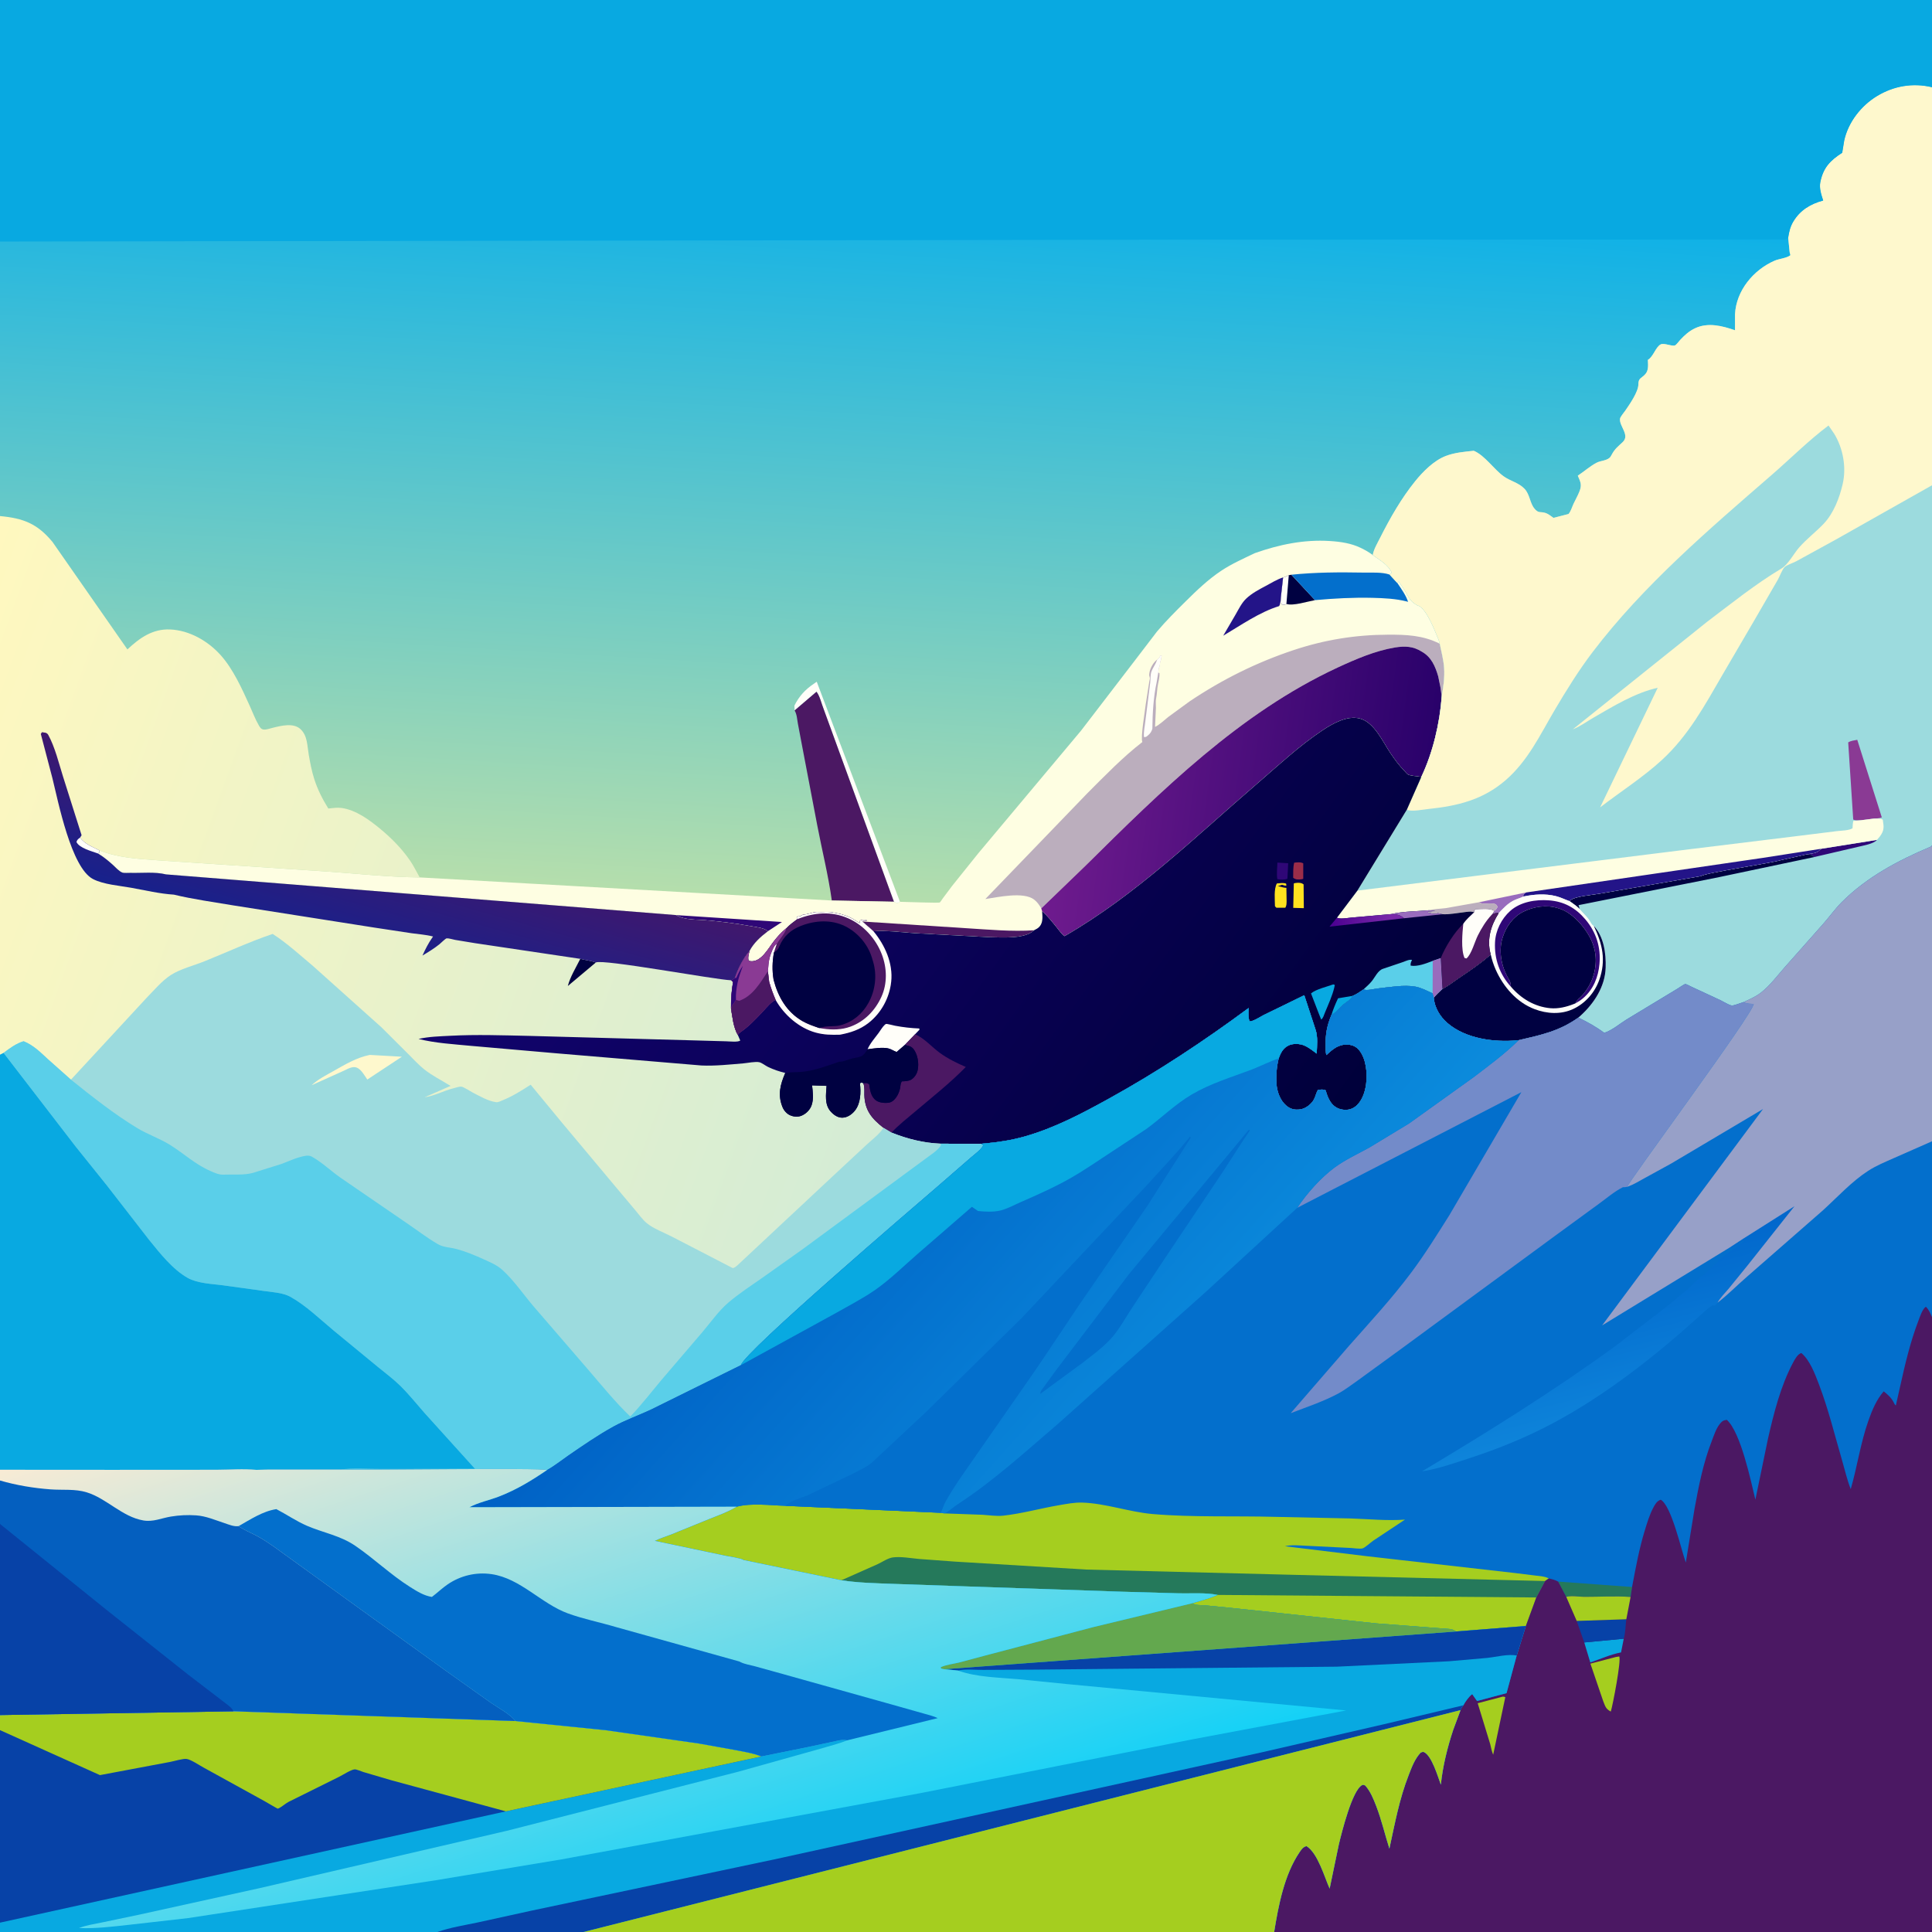
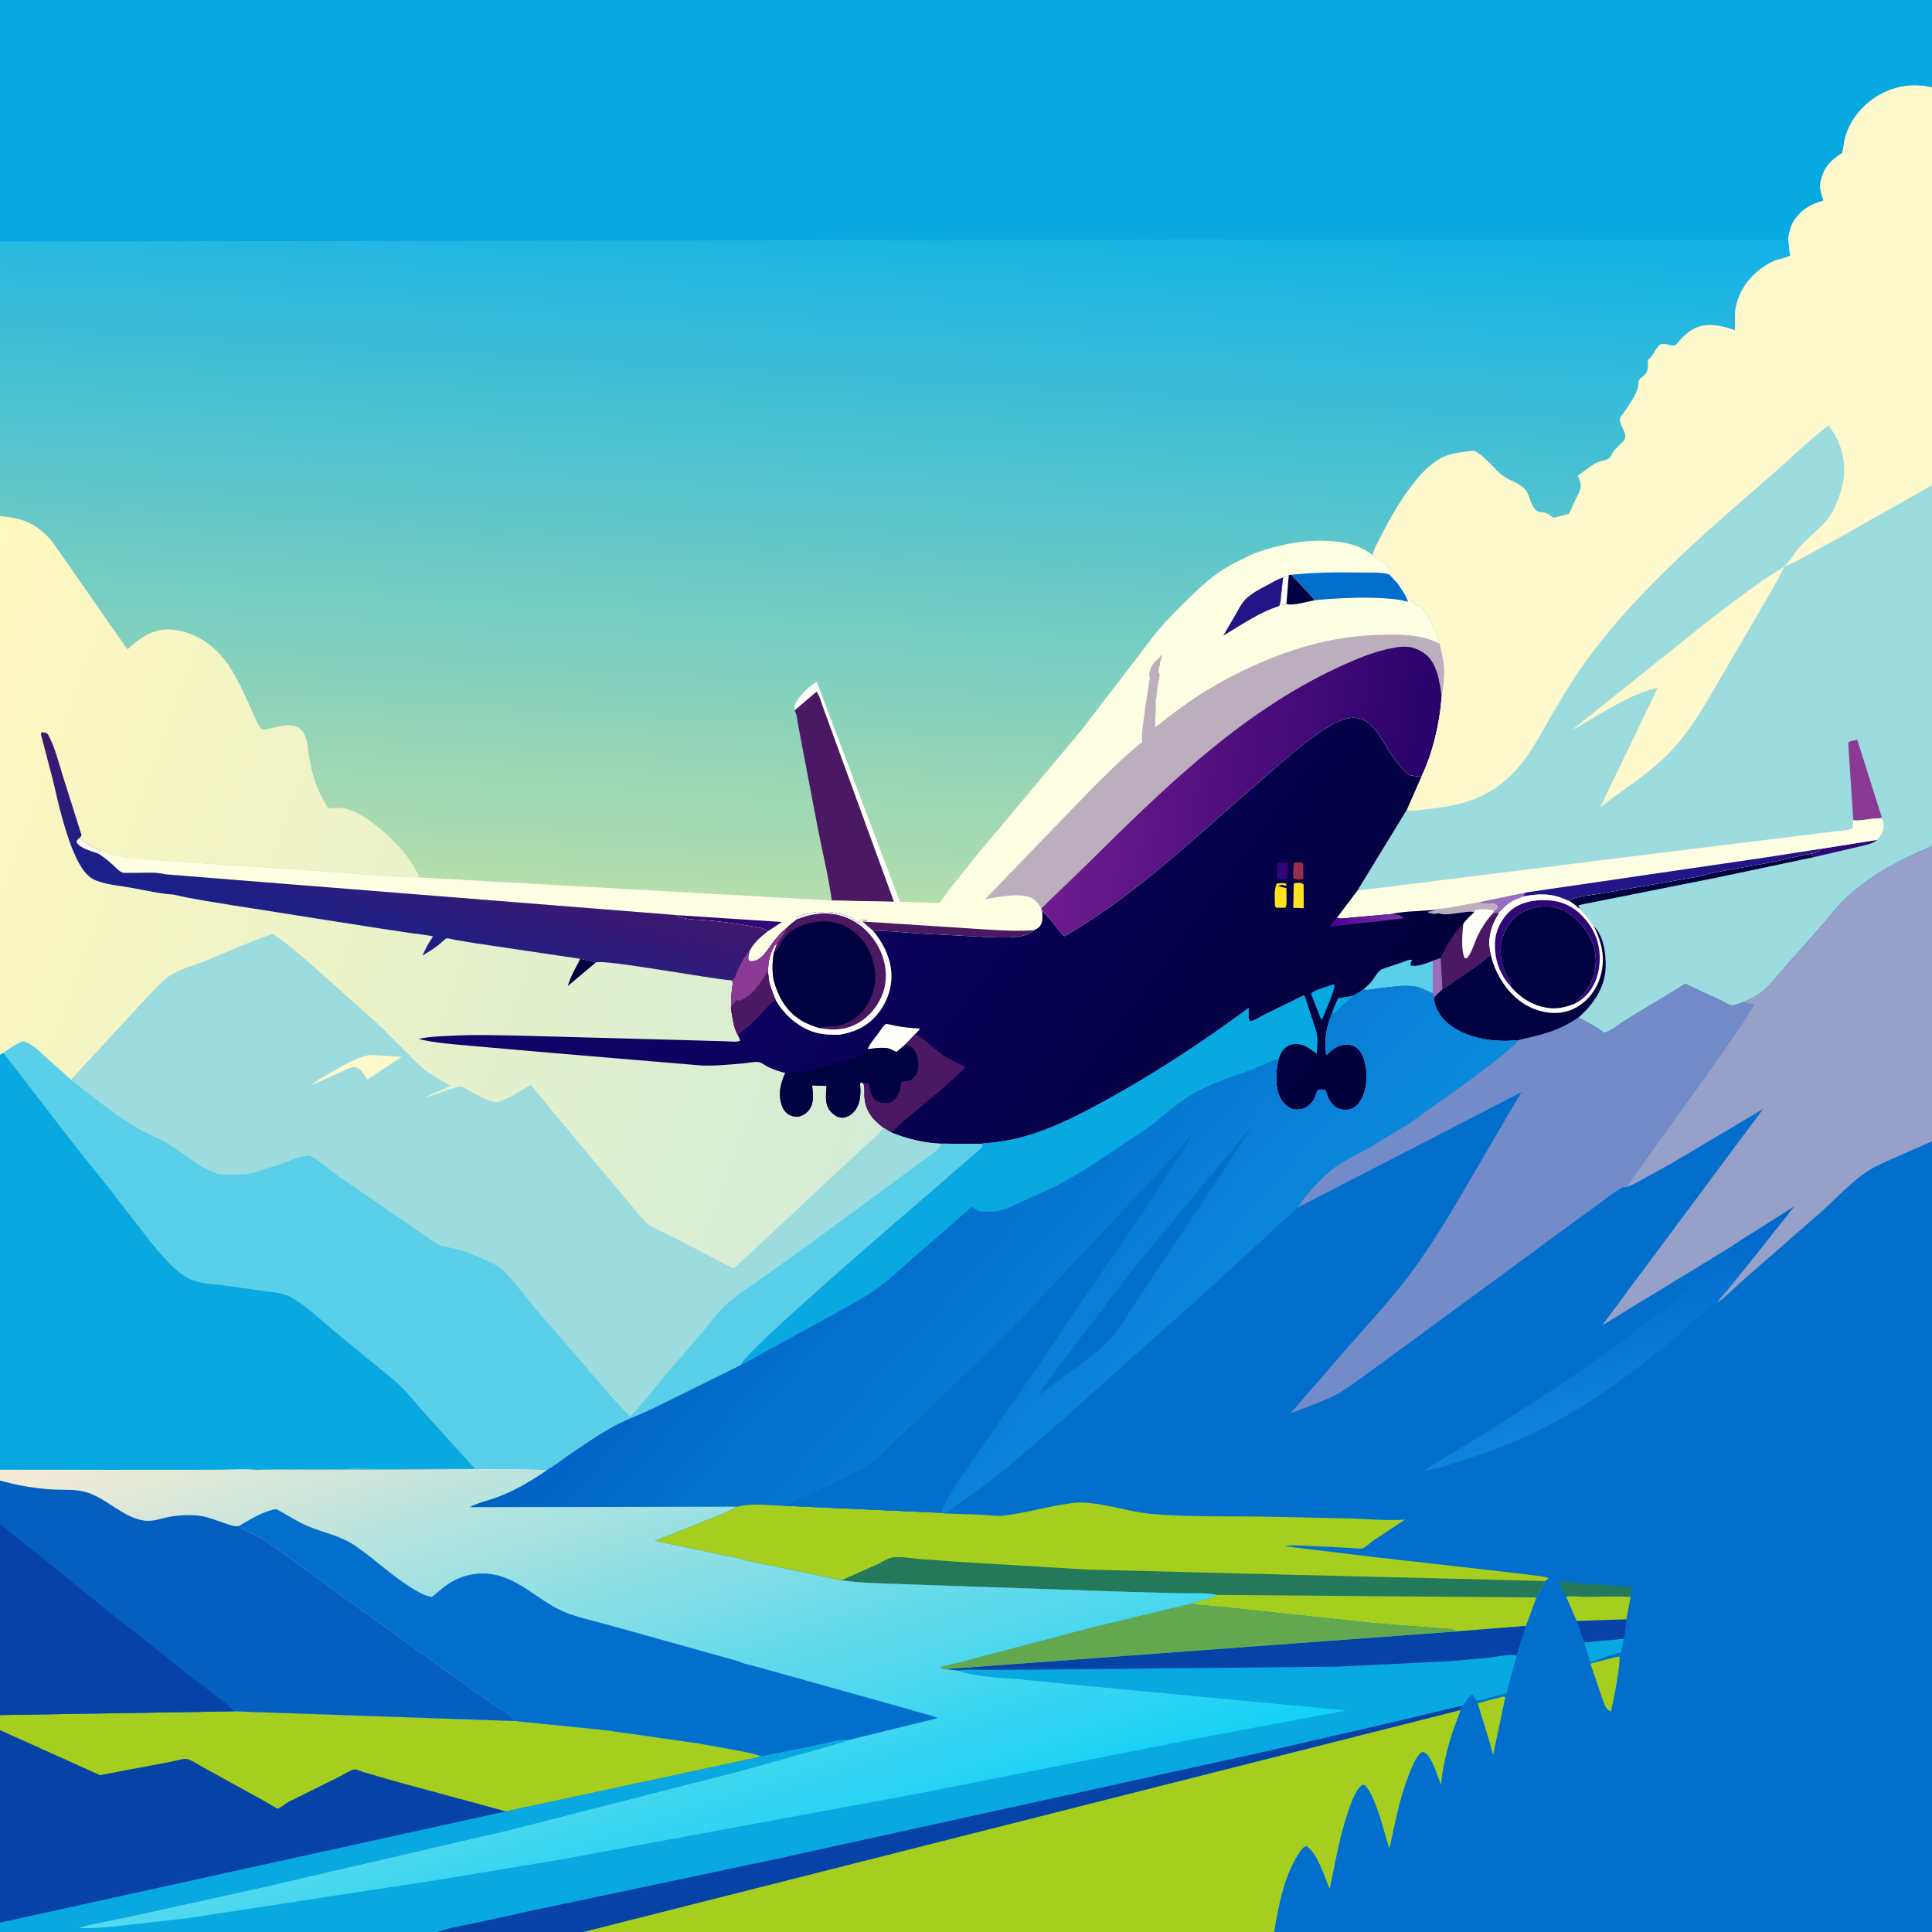
<svg xmlns="http://www.w3.org/2000/svg" version="1.1" style="display: block;" viewBox="0 0 2048 2048" width="1024" height="1024">
  <rect x="0" y="0" width="2048" height="2048" fill="#333333" stroke="none" />
  <defs>
    <linearGradient id="Gradient1" gradientUnits="userSpaceOnUse" x1="906.721" y1="958.372" x2="952.623" y2="194.38">
      <stop class="stop0" offset="0" stop-opacity="1" stop-color="rgb(181,222,172)" />
      <stop class="stop1" offset="1" stop-opacity="1" stop-color="rgb(15,177,231)" />
    </linearGradient>
    <linearGradient id="Gradient2" gradientUnits="userSpaceOnUse" x1="1511.22" y1="865.536" x2="1124.31" y2="812.851">
      <stop class="stop0" offset="0" stop-opacity="1" stop-color="rgb(41,1,106)" />
      <stop class="stop1" offset="1" stop-opacity="1" stop-color="rgb(111,27,142)" />
    </linearGradient>
    <linearGradient id="Gradient3" gradientUnits="userSpaceOnUse" x1="-90.071" y1="796.542" x2="941.74" y2="1171.98">
      <stop class="stop0" offset="0" stop-opacity="1" stop-color="rgb(255,248,191)" />
      <stop class="stop1" offset="1" stop-opacity="1" stop-color="rgb(212,236,213)" />
    </linearGradient>
    <linearGradient id="Gradient4" gradientUnits="userSpaceOnUse" x1="428.752" y1="877.54" x2="390.485" y2="1013.86">
      <stop class="stop0" offset="0" stop-opacity="1" stop-color="rgb(65,23,108)" />
      <stop class="stop1" offset="1" stop-opacity="1" stop-color="rgb(23,33,140)" />
    </linearGradient>
    <linearGradient id="Gradient5" gradientUnits="userSpaceOnUse" x1="1379.64" y1="1250.52" x2="702.636" y2="753.083">
      <stop class="stop0" offset="0" stop-opacity="1" stop-color="rgb(0,0,58)" />
      <stop class="stop1" offset="1" stop-opacity="1" stop-color="rgb(18,3,110)" />
    </linearGradient>
    <linearGradient id="Gradient6" gradientUnits="userSpaceOnUse" x1="1413.89" y1="975.982" x2="1473.03" y2="973.915">
      <stop class="stop0" offset="0" stop-opacity="1" stop-color="rgb(77,2,146)" />
      <stop class="stop1" offset="1" stop-opacity="1" stop-color="rgb(122,42,169)" />
    </linearGradient>
    <linearGradient id="Gradient7" gradientUnits="userSpaceOnUse" x1="1683.23" y1="1340.82" x2="1724.9" y2="1501.66">
      <stop class="stop0" offset="0" stop-opacity="1" stop-color="rgb(1,103,204)" />
      <stop class="stop1" offset="1" stop-opacity="1" stop-color="rgb(14,132,218)" />
    </linearGradient>
    <linearGradient id="Gradient8" gradientUnits="userSpaceOnUse" x1="872.283" y1="1187.23" x2="1235.72" y2="1513.77">
      <stop class="stop0" offset="0" stop-opacity="1" stop-color="rgb(0,97,197)" />
      <stop class="stop1" offset="1" stop-opacity="1" stop-color="rgb(11,139,220)" />
    </linearGradient>
    <linearGradient id="Gradient9" gradientUnits="userSpaceOnUse" x1="570.254" y1="1369.4" x2="786.678" y2="2023.78">
      <stop class="stop0" offset="0" stop-opacity="1" stop-color="rgb(248,235,213)" />
      <stop class="stop1" offset="1" stop-opacity="1" stop-color="rgb(18,209,247)" />
    </linearGradient>
  </defs>
  <path transform="translate(0,0)" fill="url(#Gradient1)" d="M -0 256.033 L -0 -0 L 2048 0 L 2048 92.473 L 2048 514.419 L 2048 896.048 L 2048 1209.25 L 2048 1209.81 L 2048 1396.15 L 2048 2048 L 1350.66 2048 L 618.637 2048 L 463.626 2048 L -0 2048 L -0 2038.09 L 0 1834 L -0 1818.03 L 0 1615.45 L 0 1569.4 L 0 1558.02 L 0 1424.61 L 0 1203.93 L -0 1118.09 L 0 547.053 L 0 512.245 L -0 256.033 z" />
  <path transform="translate(0,0)" fill="rgb(255,254,249)" d="M 842.333 753.091 L 842.094 748 C 847.058 737.98 853.579 730.909 862.831 724.717 L 865.779 722.674 L 953.99 955.945 L 951 957.49 L 947.614 955.886 L 873.139 751.776 C 871.015 746.545 868.962 737.479 865.5 733.29 L 842.333 753.091 z" />
  <path transform="translate(0,0)" fill="rgb(75,24,99)" d="M 842.333 753.091 L 865.5 733.29 C 868.962 737.479 871.015 746.545 873.139 751.776 L 947.614 955.886 L 881.76 954.573 C 878.045 927.769 871.374 901.311 866.297 874.729 L 849.608 787.248 L 845.781 767 C 844.951 762.297 844.767 757.28 842.333 753.091 z" />
  <path transform="translate(0,0)" fill="rgb(254,254,226)" d="M 1330.07 586.383 C 1355.88 577.247 1382.09 571.777 1409.65 573.498 C 1420.98 574.206 1432.33 575.854 1442.64 580.864 C 1446.84 582.904 1451.53 585.492 1455.18 588.38 C 1462.2 593.44 1472.29 598.989 1475.45 607.47 L 1473.05 609.094 L 1481.26 618.01 L 1482.7 616.298 L 1489.54 626.5 C 1490.53 627.981 1491.18 629.44 1492.01 630.995 C 1493.75 634.264 1495.93 637.378 1499 639.49 L 1500.47 640.522 C 1502.4 641.805 1501.41 641.226 1503.25 641.916 C 1512.37 645.336 1521.07 668.87 1524.8 677.711 C 1525.45 679.27 1525.85 680.732 1526.2 682.379 C 1527.92 690.796 1530.22 699.416 1530.83 707.988 C 1531.54 718.058 1530.01 728.611 1528.25 738.495 C 1526.24 766.677 1518.84 798.008 1506.63 823.572 C 1502.9 822.851 1495.68 822.561 1492.61 821.101 C 1491.58 820.61 1489.72 818.25 1488.88 817.394 C 1483.11 811.556 1478.4 805.074 1473.83 798.283 C 1465.66 786.141 1456.59 765.326 1441.05 761.599 C 1427.76 758.411 1412.62 767.067 1401.85 774.243 C 1377.43 790.523 1355.72 810.867 1333.52 829.976 C 1267.53 886.768 1204.4 948.607 1128.47 992.408 C 1125.28 990.228 1122.89 986.52 1120.43 983.51 C 1115.37 977.302 1110.71 971.315 1104.72 965.945 C 1105.06 971.463 1105.91 977.533 1102.09 982.117 C 1100.55 983.961 1098.3 985.061 1096.19 986.131 C 1086.43 995.81 1061.74 993.586 1049 993.49 L 969.569 989.246 C 955.456 988.236 940.021 986.182 925.914 987.193 L 914.094 976.84 L 914.927 976.21 C 916.289 976.234 917.403 976.242 918.75 975.995 L 918.34 975.16 C 915.761 975.001 914.193 974.703 911.75 975.75 L 911.5 977.49 L 911.51 978.5 C 910.527 978.5 909.004 977.276 908.25 976.75 C 904.439 974.092 900.266 971.874 895.829 970.395 L 894.5 970 C 893.053 969.531 891.718 969.019 890.219 968.719 L 884 967.5 C 880.459 966.711 876.363 966.513 872.75 966.867 C 869.914 967.145 866.191 966.388 863.5 967 C 860.434 967.697 857.117 968.75 854.036 969.265 L 851 969.755 C 848.344 970.813 848.741 971.856 845.5 971.51 L 844.505 972.75 L 845.101 974.407 C 841.07 977.426 837.069 980.284 833.606 983.968 L 832.431 984.948 C 827.736 988.906 823.775 993.343 820.02 998.195 C 814.495 1005.33 806.96 1019.83 796 1018.98 C 794.637 1018.87 794.576 1018.76 793.5 1018.29 C 792.49 1014.98 793.738 1011.4 794.475 1008.11 C 799.083 999.377 806.224 993.02 813.963 987.145 C 810.023 983.531 801.593 982.803 796.398 981.852 C 780.186 978.886 763.931 976.841 747.499 975.454 C 737.746 974.631 725.139 975.332 716.726 970.038 L 176.049 926.902 C 163.97 923.931 150.52 925.606 138.257 925.274 C 136.11 925.215 131.609 925.638 129.68 924.953 C 126.253 923.736 122.319 919.21 119.633 916.796 C 114.562 912.24 109.727 908.284 103.885 904.736 L 105.266 903.671 L 105.033 901.296 C 124.905 909.303 146.018 910.41 167.159 911.939 L 227.483 915.959 L 337.997 923.268 C 373.486 925.493 409.353 929.741 444.897 930.098 L 881.76 954.573 L 947.614 955.886 L 951 957.49 L 953.99 955.945 C 958.721 955.973 994.961 957.457 996.197 956.634 C 996.98 956.112 998.614 953.376 999.26 952.508 L 1009.28 939.115 L 1037.27 904.235 L 1145.95 774.529 L 1202.33 701.032 L 1226.49 669.425 C 1235.94 658.232 1246.36 647.878 1256.75 637.578 C 1268.49 625.954 1280.69 614.228 1294.5 605.064 C 1305.83 597.546 1317.89 592.253 1330.07 586.383 z" />
  <path transform="translate(0,0)" fill="rgb(47,7,119)" d="M 716.726 970.038 L 828.916 977.353 L 813.963 987.145 C 810.023 983.531 801.593 982.803 796.398 981.852 C 780.186 978.886 763.931 976.841 747.499 975.454 C 737.746 974.631 725.139 975.332 716.726 970.038 z" />
  <path transform="translate(0,0)" fill="rgb(0,1,65)" d="M 1366.16 609.746 L 1368.9 609.228 L 1393.94 636.163 C 1386.32 637.509 1370.63 642.588 1363.64 640.182 C 1361.34 641.663 1361.09 641.067 1358.5 640.657 L 1357.7 633.713 L 1360.13 612.093 C 1361.91 611.997 1364.47 610.465 1366.16 609.746 z" />
  <path transform="translate(0,0)" fill="rgb(255,254,249)" d="M 1360.13 612.093 C 1361.91 611.997 1364.47 610.465 1366.16 609.746 L 1363.64 640.182 C 1361.34 641.663 1361.09 641.067 1358.5 640.657 L 1357.7 633.713 L 1360.13 612.093 z" />
  <path transform="translate(0,0)" fill="rgb(35,20,136)" d="M 1357.7 633.713 C 1357.41 636.614 1357.52 639.994 1355.91 642.5 C 1335.27 648.798 1315.25 662.861 1296.68 673.86 L 1309.81 651.352 C 1313.02 645.81 1316.14 639.281 1320.75 634.814 C 1326.78 628.962 1334.64 624.904 1342 620.966 C 1347.82 617.851 1353.85 614.066 1360.13 612.093 L 1357.7 633.713 z" />
  <path transform="translate(0,0)" fill="rgb(75,24,99)" d="M 914.094 976.84 L 1025 983.985 C 1048.27 985.429 1072.95 987.69 1096.19 986.131 C 1086.43 995.81 1061.74 993.586 1049 993.49 L 969.569 989.246 C 955.456 988.236 940.021 986.182 925.914 987.193 L 914.094 976.84 z" />
  <path transform="translate(0,0)" fill="rgb(3,111,204)" d="M 1368.9 609.228 C 1394.14 606.639 1419.53 606.491 1444.88 606.963 C 1453.26 607.12 1465.17 606.249 1473.05 609.094 L 1481.26 618.01 C 1485.42 624.227 1490.27 630.798 1492.63 637.964 L 1491.27 637.596 C 1479.83 634.613 1466.86 634.024 1455.05 633.732 C 1434.52 633.226 1414.37 634.344 1393.94 636.163 L 1368.9 609.228 z" />
  <path transform="translate(0,0)" fill="rgb(187,174,189)" d="M 1227.8 713.025 L 1229.03 713.506 C 1229.46 717.233 1228.27 721.819 1227.5 725.49 C 1226.48 730.376 1226.56 735.554 1225.5 740.49 C 1224.88 743.397 1225.4 747.36 1225.31 750.392 L 1224.4 770.559 C 1229.26 768.203 1234.17 763.356 1238.5 759.945 L 1260.82 743.636 C 1295.44 720.339 1332.02 702.174 1371.63 689.019 C 1404.3 678.166 1436.86 672.926 1471.29 672.791 C 1490.94 672.714 1508.27 673.364 1526.2 682.379 C 1527.92 690.796 1530.22 699.416 1530.83 707.988 C 1531.54 718.058 1530.01 728.611 1528.25 738.495 L 1527.02 729 L 1524.55 717 C 1521.5 706.394 1517.24 696.426 1507.17 690.798 C 1497.81 684.909 1489.24 684.73 1478.74 686.353 C 1457.7 689.88 1437.07 698.75 1417.81 707.688 C 1314.19 755.79 1231.15 838.103 1150.94 917.455 L 1103.78 962.945 C 1101.78 959.438 1099.5 956.121 1096.27 953.626 C 1084.95 944.89 1057.66 951.084 1044.51 953.018 L 1152.92 840.583 C 1171.65 821.929 1189.99 802.79 1210.94 786.593 C 1208.92 781.584 1213.79 753.738 1214.5 746.798 L 1218.38 721.923 C 1218.85 720.122 1219.16 719.382 1218.65 717.531 C 1218.11 715.561 1218.11 716.256 1218.33 713.969 C 1218.82 708.882 1222.5 702.158 1226.67 699.22 C 1228.36 697.669 1229.26 697.191 1229.99 694.995 L 1231.51 695 L 1231.32 695.815 L 1230.81 698.472 C 1230.44 700.526 1230.69 699.44 1230.03 701.249 C 1229.37 703.072 1229.87 704.705 1229.07 706.422 C 1228.13 708.446 1228.06 710.821 1227.8 713.025 z" />
-   <path transform="translate(0,0)" fill="rgb(255,254,249)" d="M 1226.67 699.22 C 1228.36 697.669 1229.26 697.191 1229.99 694.995 L 1231.51 695 L 1231.32 695.815 L 1230.81 698.472 C 1230.44 700.526 1230.69 699.44 1230.03 701.249 C 1229.37 703.072 1229.87 704.705 1229.07 706.422 C 1228.13 708.446 1228.06 710.821 1227.8 713.025 L 1226.1 723.249 C 1222.72 738.75 1221.69 756.608 1221.55 772.546 C 1220.75 775.252 1219.44 777.441 1217.26 779.235 C 1215.5 780.679 1214.94 781.586 1212.64 781.309 C 1212.1 775.522 1213.58 770.124 1214.12 764.44 L 1219.28 723.5 C 1219.71 719.981 1219.37 715.385 1220.49 712.129 C 1221.96 707.913 1224.83 704.388 1226.36 700.092 L 1226.67 699.22 z" />
  <path transform="translate(0,0)" fill="url(#Gradient2)" d="M 1478.74 686.353 C 1489.24 684.73 1497.81 684.909 1507.17 690.798 C 1517.24 696.426 1521.5 706.394 1524.55 717 L 1527.02 729 L 1528.25 738.495 C 1526.24 766.677 1518.84 798.008 1506.63 823.572 C 1502.9 822.851 1495.68 822.561 1492.61 821.101 C 1491.58 820.61 1489.72 818.25 1488.88 817.394 C 1483.11 811.556 1478.4 805.074 1473.83 798.283 C 1465.66 786.141 1456.59 765.326 1441.05 761.599 C 1427.76 758.411 1412.62 767.067 1401.85 774.243 C 1377.43 790.523 1355.72 810.867 1333.52 829.976 C 1267.53 886.768 1204.4 948.607 1128.47 992.408 C 1125.28 990.228 1122.89 986.52 1120.43 983.51 C 1115.37 977.302 1110.71 971.315 1104.72 965.945 L 1103.78 962.945 L 1150.94 917.455 C 1231.15 838.103 1314.19 755.79 1417.81 707.688 C 1437.07 698.75 1457.7 689.88 1478.74 686.353 z" />
  <path transform="translate(0,0)" fill="rgb(156,219,222)" d="M 1895.56 251.912 C 1896.51 245.737 1897.69 240.403 1900.95 234.924 C 1908.24 222.701 1919.27 216.177 1932.65 212.559 C 1930.7 206.301 1928.3 199.616 1929.64 193.024 C 1932.78 177.56 1940.17 170.12 1952.84 161.927 L 1954.95 149 C 1959.23 129.474 1972.85 112.061 1989.84 101.773 C 2007.6 91.023 2027.86 87.665 2048 92.473 L 2048 514.419 L 2048 896.048 L 2046.45 897.585 C 2012.42 911.882 1978.92 929.699 1952.5 956.115 C 1945.44 963.176 1939.42 971.619 1932.81 979.147 L 1891.66 1025.56 C 1883.9 1034.42 1875.76 1045.24 1866.44 1052.39 C 1860.89 1056.64 1854.42 1059.43 1848.08 1062.27 C 1845.45 1063.02 1837.93 1066.16 1835.65 1065.83 C 1832.55 1065.39 1826.79 1061.69 1823.75 1060.24 L 1793 1045.98 C 1791.67 1045.4 1787.51 1043.04 1786.46 1043.14 C 1785.19 1043.26 1779.8 1047.1 1778.34 1047.95 L 1724.26 1080.67 C 1717.26 1085 1708.26 1092.61 1700.53 1094.84 C 1691.81 1088.33 1682.92 1083.41 1673.13 1078.69 C 1652.62 1093.23 1633.82 1097.02 1609.84 1102.63 L 1608.42 1102.77 C 1583.81 1105.12 1553.55 1101.07 1534.29 1084.43 C 1526.44 1077.65 1520.68 1068.05 1519.83 1057.62 C 1522.53 1054.1 1525.83 1051.24 1529.08 1048.25 C 1534.9 1045.29 1540.69 1040.61 1546.16 1036.94 C 1557.93 1029.04 1569.63 1021.2 1580.24 1011.77 L 1579.91 1010.68 C 1576.07 995.325 1580.38 981.068 1588.6 968.084 C 1586.92 967.09 1583.92 968.299 1582.16 968.747 L 1583.85 965.645 C 1580.17 962.466 1569.26 963.736 1564.5 963.851 L 1562.76 965 L 1562.7 967.045 C 1559.02 965.696 1555.26 966.636 1551.46 967.069 C 1544.66 967.846 1536.21 969.475 1529.44 969.129 L 1525.49 968.232 L 1524 967.807 L 1523 968.5 C 1521.16 968.553 1519.16 968.791 1517.39 968.188 C 1515.78 967.639 1517.23 967.892 1515.12 967.625 L 1514 967.51 L 1513.68 966.452 C 1516.39 966.233 1518.99 965.975 1521.66 965.395 L 1514.68 964.91 C 1502.04 966.119 1487.09 965.992 1474.86 968.957 L 1432.08 972.738 C 1428.32 973.067 1420.37 974.568 1417.2 972.862 L 1438.89 944.093 L 1491.31 858.299 L 1506.63 823.572 C 1518.84 798.008 1526.24 766.677 1528.25 738.495 C 1530.01 728.611 1531.54 718.058 1530.83 707.988 C 1530.22 699.416 1527.92 690.796 1526.2 682.379 C 1525.85 680.732 1525.45 679.27 1524.8 677.711 C 1521.07 668.87 1512.37 645.336 1503.25 641.916 C 1501.41 641.226 1502.4 641.805 1500.47 640.522 L 1499 639.49 C 1495.93 637.378 1493.75 634.264 1492.01 630.995 C 1491.18 629.44 1490.53 627.981 1489.54 626.5 L 1482.7 616.298 L 1481.26 618.01 L 1473.05 609.094 L 1475.45 607.47 C 1472.29 598.989 1462.2 593.44 1455.18 588.38 C 1456.09 582.402 1460.34 575.372 1463.03 570 C 1473.43 549.315 1485.54 528.153 1500.12 510.121 C 1508.44 499.832 1519.97 488.194 1532.57 483.36 C 1542.12 479.698 1552.24 478.894 1562.31 477.846 C 1574.17 482.935 1583.4 497.345 1593.96 504.929 C 1601 509.987 1610.03 511.707 1616.13 518.222 C 1621.78 524.263 1621.69 533.302 1626.54 539.072 C 1628.42 541.309 1630.02 542.751 1632.97 542.896 C 1638.51 543.169 1640.8 544.628 1645.17 547.798 L 1646.76 548.969 L 1662.68 544.86 C 1665.2 541.945 1666.39 537.499 1668.02 534 C 1670.08 529.586 1672.58 525.309 1674.35 520.769 C 1677.09 513.75 1675.4 510.981 1672.54 504.24 C 1679.1 499.893 1685.55 494.116 1692.49 490.5 C 1696.63 488.344 1702.29 488.482 1706.02 485.437 C 1707.21 484.468 1707.74 483.329 1708.46 481.987 C 1711.92 475.514 1715.15 473.409 1720.26 468.5 C 1727.92 461.14 1716.36 451.757 1717.28 443.935 C 1717.52 441.877 1721.56 437.182 1722.83 435.341 C 1727.48 428.585 1736.82 415.209 1736.76 407.346 C 1736.7 400.601 1740.22 401.03 1744.15 396.556 C 1747.44 392.821 1747.13 387.575 1746.88 382.966 L 1746.79 381.5 C 1752.78 377.981 1755.02 367.75 1760.48 365.042 C 1764.05 363.274 1772.6 367.537 1775.68 366.078 C 1777.12 365.395 1780.04 361.412 1781.31 360.059 C 1785.95 355.148 1790.47 351.045 1796.65 348.072 C 1810.39 341.462 1825.66 345.402 1839.18 350.111 L 1839.19 333.12 C 1840.45 308.021 1858.72 286.075 1881.21 276.319 C 1885.7 274.372 1894.65 273.502 1897.96 270.5 L 1897.12 267.39 L 1895.56 251.912 z" />
  <path transform="translate(0,0)" fill="rgb(47,7,119)" d="M 1989.6 890.336 C 1985.99 894.669 1974.9 896.337 1969.52 897.706 L 1923.18 908.514 C 1920.7 906.14 1919.09 905.941 1915.8 905.509 L 1921.7 904.581 C 1925.8 903.96 1927.38 902.612 1930.41 899.762 L 1989.6 890.336 z" />
  <path transform="translate(0,0)" fill="rgb(0,1,65)" d="M 1915.8 905.509 C 1919.09 905.941 1920.7 906.14 1923.18 908.514 L 1822.8 929.686 L 1673.28 959.5 L 1673.84 961.164 L 1674.47 963.563 C 1671.3 960.404 1667.62 957.933 1663.99 955.328 L 1664.46 954.638 C 1668.58 950.091 1688.6 948.633 1695.1 947.406 L 1803.15 928.683 C 1807.53 925.194 1876.07 915.295 1888.54 911.604 L 1915.8 905.509 z" />
  <path transform="translate(0,0)" fill="rgb(138,58,148)" d="M 1972.62 869.506 C 1969.94 869.522 1966.98 869.894 1964.5 868.738 L 1959.16 786.999 C 1961.74 785.21 1965.67 784.865 1968.77 784.218 L 1994.8 866.5 C 1991.92 867.595 1989 867.571 1985.94 867.798 L 1972.62 869.506 z" />
  <path transform="translate(0,0)" fill="rgb(254,254,226)" d="M 1985.94 867.798 C 1988.9 867.832 1993.61 867.162 1995.83 869 C 1997.04 876.789 1997.58 880.311 1992.5 886.995 L 1989.6 890.336 L 1930.41 899.762 C 1927.38 902.612 1925.8 903.96 1921.7 904.581 L 1915.8 905.509 L 1888.54 911.604 C 1876.07 915.295 1807.53 925.194 1803.15 928.683 L 1695.1 947.406 C 1688.6 948.633 1668.58 950.091 1664.46 954.638 L 1663.99 955.328 C 1659.05 953.636 1654.5 951.25 1649.39 949.963 C 1637.95 947.079 1626.14 948.007 1614.72 950.384 L 1613.42 950.98 C 1610.19 952.446 1606.84 953.284 1603.69 955.013 C 1597.69 958.31 1593.21 963.15 1588.6 968.084 C 1586.92 967.09 1583.92 968.299 1582.16 968.747 L 1583.85 965.645 C 1580.17 962.466 1569.26 963.736 1564.5 963.851 L 1562.76 965 L 1562.7 967.045 C 1559.02 965.696 1555.26 966.636 1551.46 967.069 C 1544.66 967.846 1536.21 969.475 1529.44 969.129 L 1525.49 968.232 L 1524 967.807 L 1523 968.5 C 1521.16 968.553 1519.16 968.791 1517.39 968.188 C 1515.78 967.639 1517.23 967.892 1515.12 967.625 L 1514 967.51 L 1513.68 966.452 C 1516.39 966.233 1518.99 965.975 1521.66 965.395 L 1514.68 964.91 C 1502.04 966.119 1487.09 965.992 1474.86 968.957 L 1432.08 972.738 C 1428.32 973.067 1420.37 974.568 1417.2 972.862 L 1438.89 944.093 L 1790.49 900.294 L 1908.17 885.876 L 1947.18 881.028 C 1951.73 880.466 1960.01 880.457 1963.75 878 C 1963.86 875.326 1964.02 872.86 1964.5 870.217 L 1972.62 869.506 L 1985.94 867.798 z" />
  <path transform="translate(0,0)" fill="rgb(153,108,189)" d="M 1567.86 956.414 L 1617.78 946.034 C 1615.55 947.763 1615.26 947.664 1614.72 950.384 L 1613.42 950.98 C 1610.19 952.446 1606.84 953.284 1603.69 955.013 C 1597.69 958.31 1593.21 963.15 1588.6 968.084 C 1586.92 967.09 1583.92 968.299 1582.16 968.747 L 1583.85 965.645 C 1585.86 964.409 1586.24 963.486 1587.42 961.5 C 1585.77 954.181 1573.09 960.292 1567.86 956.414 z" />
  <path transform="translate(0,0)" fill="rgb(187,174,189)" d="M 1514.68 964.91 C 1520.4 963.416 1526.73 963.421 1532.61 962.642 L 1567.86 956.414 C 1573.09 960.292 1585.77 954.181 1587.42 961.5 C 1586.24 963.486 1585.86 964.409 1583.85 965.645 C 1580.17 962.466 1569.26 963.736 1564.5 963.851 L 1562.76 965 L 1562.7 967.045 C 1559.02 965.696 1555.26 966.636 1551.46 967.069 C 1544.66 967.846 1536.21 969.475 1529.44 969.129 L 1525.49 968.232 L 1524 967.807 L 1523 968.5 C 1521.16 968.553 1519.16 968.791 1517.39 968.188 C 1515.78 967.639 1517.23 967.892 1515.12 967.625 L 1514 967.51 L 1513.68 966.452 C 1516.39 966.233 1518.99 965.975 1521.66 965.395 L 1514.68 964.91 z" />
  <path transform="translate(0,0)" fill="rgb(35,20,136)" d="M 1868.66 909.386 L 1930.41 899.762 C 1927.38 902.612 1925.8 903.96 1921.7 904.581 L 1915.8 905.509 L 1888.54 911.604 C 1876.07 915.295 1807.53 925.194 1803.15 928.683 L 1695.1 947.406 C 1688.6 948.633 1668.58 950.091 1664.46 954.638 L 1663.99 955.328 C 1659.05 953.636 1654.5 951.25 1649.39 949.963 C 1637.95 947.079 1626.14 948.007 1614.72 950.384 C 1615.26 947.664 1615.55 947.763 1617.78 946.034 L 1868.66 909.386 z" />
  <path transform="translate(0,0)" fill="rgb(255,254,249)" d="M 1614.72 950.384 C 1626.14 948.007 1637.95 947.079 1649.39 949.963 C 1654.5 951.25 1659.05 953.636 1663.99 955.328 C 1667.62 957.933 1671.3 960.404 1674.47 963.563 C 1677.86 967.736 1682.34 971.423 1685.09 975.995 C 1686.3 978.003 1687.36 980.343 1689.45 981.414 C 1700.19 992.898 1702.53 1010.69 1702.07 1025.73 C 1701.45 1045.81 1689.81 1063.68 1675.3 1076.81 L 1673.13 1078.69 C 1652.62 1093.23 1633.82 1097.02 1609.84 1102.63 L 1608.42 1102.77 C 1583.81 1105.12 1553.55 1101.07 1534.29 1084.43 C 1526.44 1077.65 1520.68 1068.05 1519.83 1057.62 C 1522.53 1054.1 1525.83 1051.24 1529.08 1048.25 C 1534.9 1045.29 1540.69 1040.61 1546.16 1036.94 C 1557.93 1029.04 1569.63 1021.2 1580.24 1011.77 L 1579.91 1010.68 C 1576.07 995.325 1580.38 981.068 1588.6 968.084 C 1593.21 963.15 1597.69 958.31 1603.69 955.013 C 1606.84 953.284 1610.19 952.446 1613.42 950.98 L 1614.72 950.384 z" />
  <path transform="translate(0,0)" fill="rgb(47,7,119)" d="M 1601.65 1045.96 C 1589.77 1033.05 1583.94 1016.52 1584.77 999 C 1585.37 986.357 1591.58 973.9 1601.01 965.524 C 1611.77 955.963 1627.94 953.342 1641.89 954.393 C 1657.93 955.6 1670.2 962.373 1680.53 974.562 C 1692.05 988.156 1697.1 1004.18 1695.5 1021.85 C 1694.24 1035.77 1689.05 1048.89 1678.19 1058.12 C 1675.6 1060.33 1672.88 1062.04 1669.9 1063.66 C 1671.75 1059.61 1674.11 1058.49 1677 1055.39 C 1681.74 1050.3 1686.3 1042.67 1688.53 1036.01 C 1693.42 1021.39 1692.5 1006.9 1685.14 993.181 C 1678.65 981.073 1665.98 967.017 1652.48 962.993 L 1651.25 962.632 C 1639.38 958.922 1625.72 960.97 1614.69 966.509 C 1603.77 971.993 1596.61 982.113 1592.91 993.557 C 1588.25 1007.97 1591.46 1024.64 1599.11 1037.5 C 1600.79 1040.32 1601.2 1041.6 1601.55 1044.87 L 1601.65 1045.96 z" />
  <path transform="translate(0,0)" fill="rgb(0,1,65)" d="M 1689.45 981.414 C 1700.19 992.898 1702.53 1010.69 1702.07 1025.73 C 1701.45 1045.81 1689.81 1063.68 1675.3 1076.81 L 1673.13 1078.69 C 1652.62 1093.23 1633.82 1097.02 1609.84 1102.63 L 1608.42 1102.77 C 1583.81 1105.12 1553.55 1101.07 1534.29 1084.43 C 1526.44 1077.65 1520.68 1068.05 1519.83 1057.62 C 1522.53 1054.1 1525.83 1051.24 1529.08 1048.25 C 1534.9 1045.29 1540.69 1040.61 1546.16 1036.94 C 1557.93 1029.04 1569.63 1021.2 1580.24 1011.77 C 1581.43 1017.2 1583.23 1022.77 1585.49 1027.85 C 1593.6 1046.01 1607.72 1062.55 1626.69 1069.72 C 1639.81 1074.68 1654.55 1075.65 1667.52 1069.64 C 1680.39 1063.68 1690.45 1052.26 1695.22 1038.94 C 1702.7 1018.08 1698.7 1000.66 1689.45 981.414 z" />
  <path transform="translate(0,0)" fill="rgb(0,1,65)" d="M 1601.65 1045.96 L 1601.55 1044.87 C 1601.2 1041.6 1600.79 1040.32 1599.11 1037.5 C 1591.46 1024.64 1588.25 1007.97 1592.91 993.557 C 1596.61 982.113 1603.77 971.993 1614.69 966.509 C 1625.72 960.97 1639.38 958.922 1651.25 962.632 L 1652.48 962.993 C 1665.98 967.017 1678.65 981.073 1685.14 993.181 C 1692.5 1006.9 1693.42 1021.39 1688.53 1036.01 C 1686.3 1042.67 1681.74 1050.3 1677 1055.39 C 1674.11 1058.49 1671.75 1059.61 1669.9 1063.66 L 1668.22 1064.32 C 1660.44 1067.4 1651.87 1069.49 1643.45 1068.74 C 1626.79 1067.24 1612.35 1058.5 1601.65 1045.96 z" />
  <path transform="translate(0,0)" fill="rgb(254,248,205)" d="M 1895.56 251.912 C 1896.51 245.737 1897.69 240.403 1900.95 234.924 C 1908.24 222.701 1919.27 216.177 1932.65 212.559 C 1930.7 206.301 1928.3 199.616 1929.64 193.024 C 1932.78 177.56 1940.17 170.12 1952.84 161.927 L 1954.95 149 C 1959.23 129.474 1972.85 112.061 1989.84 101.773 C 2007.6 91.023 2027.86 87.665 2048 92.473 L 2048 514.419 L 1946.09 571.947 L 1904 595.023 C 1900.83 596.711 1893.91 598.956 1891.69 601.211 C 1889.18 603.757 1886.57 611.016 1884.66 614.373 L 1859.34 658.13 L 1826.06 715.044 C 1807.15 747.703 1789.67 779.985 1761.47 805.813 C 1741.57 824.041 1717.6 839.368 1696.18 855.875 L 1757.25 729.074 C 1733.27 734.37 1709.88 748.779 1688.75 760.987 C 1681.79 765.007 1674.77 770.219 1667.29 773.104 L 1809.63 659.106 C 1835.39 639.676 1860.81 619.121 1888.57 602.572 C 1895.37 598.517 1901.59 586.707 1907.02 580.5 C 1915.16 571.179 1924.83 563.997 1933.24 555.137 C 1943.72 544.101 1949.95 527.709 1953.32 513.11 C 1957.4 495.398 1953.8 475.309 1944.3 459.76 L 1938.3 451.037 C 1916.91 467.164 1898.14 486.036 1877.96 503.553 C 1811.1 561.604 1741.97 620.528 1688.21 691.256 C 1673.49 710.623 1660.21 732.028 1647.88 752.949 C 1632.34 779.329 1619.63 806.631 1596 827.054 C 1571.82 847.953 1545.01 854.352 1513.98 857.588 C 1507.78 858.235 1498.19 860.269 1492.37 858.772 L 1491.31 858.299 L 1506.63 823.572 C 1518.84 798.008 1526.24 766.677 1528.25 738.495 C 1530.01 728.611 1531.54 718.058 1530.83 707.988 C 1530.22 699.416 1527.92 690.796 1526.2 682.379 C 1525.85 680.732 1525.45 679.27 1524.8 677.711 C 1521.07 668.87 1512.37 645.336 1503.25 641.916 C 1501.41 641.226 1502.4 641.805 1500.47 640.522 L 1499 639.49 C 1495.93 637.378 1493.75 634.264 1492.01 630.995 C 1491.18 629.44 1490.53 627.981 1489.54 626.5 L 1482.7 616.298 L 1481.26 618.01 L 1473.05 609.094 L 1475.45 607.47 C 1472.29 598.989 1462.2 593.44 1455.18 588.38 C 1456.09 582.402 1460.34 575.372 1463.03 570 C 1473.43 549.315 1485.54 528.153 1500.12 510.121 C 1508.44 499.832 1519.97 488.194 1532.57 483.36 C 1542.12 479.698 1552.24 478.894 1562.31 477.846 C 1574.17 482.935 1583.4 497.345 1593.96 504.929 C 1601 509.987 1610.03 511.707 1616.13 518.222 C 1621.78 524.263 1621.69 533.302 1626.54 539.072 C 1628.42 541.309 1630.02 542.751 1632.97 542.896 C 1638.51 543.169 1640.8 544.628 1645.17 547.798 L 1646.76 548.969 L 1662.68 544.86 C 1665.2 541.945 1666.39 537.499 1668.02 534 C 1670.08 529.586 1672.58 525.309 1674.35 520.769 C 1677.09 513.75 1675.4 510.981 1672.54 504.24 C 1679.1 499.893 1685.55 494.116 1692.49 490.5 C 1696.63 488.344 1702.29 488.482 1706.02 485.437 C 1707.21 484.468 1707.74 483.329 1708.46 481.987 C 1711.92 475.514 1715.15 473.409 1720.26 468.5 C 1727.92 461.14 1716.36 451.757 1717.28 443.935 C 1717.52 441.877 1721.56 437.182 1722.83 435.341 C 1727.48 428.585 1736.82 415.209 1736.76 407.346 C 1736.7 400.601 1740.22 401.03 1744.15 396.556 C 1747.44 392.821 1747.13 387.575 1746.88 382.966 L 1746.79 381.5 C 1752.78 377.981 1755.02 367.75 1760.48 365.042 C 1764.05 363.274 1772.6 367.537 1775.68 366.078 C 1777.12 365.395 1780.04 361.412 1781.31 360.059 C 1785.95 355.148 1790.47 351.045 1796.65 348.072 C 1810.39 341.462 1825.66 345.402 1839.18 350.111 L 1839.19 333.12 C 1840.45 308.021 1858.72 286.075 1881.21 276.319 C 1885.7 274.372 1894.65 273.502 1897.96 270.5 L 1897.12 267.39 L 1895.56 251.912 z" />
  <path transform="translate(0,0)" fill="rgb(8,169,225)" d="M -0 256.033 L -0 -0 L 2048 0 L 2048 92.473 C 2027.86 87.665 2007.6 91.023 1989.84 101.773 C 1972.85 112.061 1959.23 129.474 1954.95 149 L 1952.84 161.927 C 1940.17 170.12 1932.78 177.56 1929.64 193.024 C 1928.3 199.616 1930.7 206.301 1932.65 212.559 C 1919.27 216.177 1908.24 222.701 1900.95 234.924 C 1897.69 240.403 1896.51 245.737 1895.56 251.912 C 1892.56 254.744 1890.53 253.861 1886.47 253.867 L 1404.22 254.056 L 1246.75 254.072 L 1168.71 254.21 L -0 256.033 z" />
  <path transform="translate(0,0)" fill="url(#Gradient3)" d="M 0 547.053 C 24.749 549.375 39.474 554.977 55.668 574.506 L 135.057 688.4 C 147.975 676.307 161.661 666.471 180.294 667.261 C 200.791 668.13 220.34 679.388 233.852 694.408 C 247.175 709.216 256.557 730.216 264.711 748.178 C 267.866 755.127 270.635 762.583 274.5 769.162 C 275.776 771.333 276.821 773.01 279.5 773.347 C 282.166 773.683 286.128 772.24 288.77 771.585 C 297.891 769.324 311.244 765.796 318.797 773.142 C 326.012 780.16 325.621 790.431 327.252 799.814 C 328.777 808.588 330.415 817.32 333.122 825.82 C 336.695 837.036 341.857 847.104 348.029 857.073 C 352.42 856.637 357.359 855.853 361.742 856.422 C 377.245 858.431 391.723 869.252 403.5 878.982 C 415.168 888.622 426.272 899.957 434.839 912.5 C 438.633 918.055 441.543 924.271 444.897 930.098 C 409.353 929.741 373.486 925.493 337.997 923.268 L 227.483 915.959 L 167.159 911.939 C 146.018 910.41 124.905 909.303 105.033 901.296 L 105.266 903.671 L 103.885 904.736 C 109.727 908.284 114.562 912.24 119.633 916.796 C 122.319 919.21 126.253 923.736 129.68 924.953 C 131.609 925.638 136.11 925.215 138.257 925.274 C 150.52 925.606 163.97 923.931 176.049 926.902 L 716.726 970.038 C 725.139 975.332 737.746 974.631 747.499 975.454 C 763.931 976.841 780.186 978.886 796.398 981.852 C 801.593 982.803 810.023 983.531 813.963 987.145 C 806.224 993.02 799.083 999.377 794.475 1008.11 C 793.738 1011.4 792.49 1014.98 793.5 1018.29 C 794.576 1018.76 794.637 1018.87 796 1018.98 C 806.96 1019.83 814.495 1005.33 820.02 998.195 C 823.775 993.343 827.736 988.906 832.431 984.948 L 833.606 983.968 C 837.069 980.284 841.07 977.426 845.101 974.407 L 844.505 972.75 L 845.5 971.51 C 848.741 971.856 848.344 970.813 851 969.755 L 854.036 969.265 C 857.117 968.75 860.434 967.697 863.5 967 C 866.191 966.388 869.914 967.145 872.75 966.867 C 876.363 966.513 880.459 966.711 884 967.5 L 890.219 968.719 C 891.718 969.019 893.053 969.531 894.5 970 L 895.829 970.395 C 900.266 971.874 904.439 974.092 908.25 976.75 C 909.004 977.276 910.527 978.5 911.51 978.5 L 911.5 977.49 L 911.75 975.75 C 914.193 974.703 915.761 975.001 918.34 975.16 L 918.75 975.995 C 917.403 976.242 916.289 976.234 914.927 976.21 L 914.094 976.84 L 925.914 987.193 C 940.021 986.182 955.456 988.236 969.569 989.246 L 1049 993.49 C 1061.74 993.586 1086.43 995.81 1096.19 986.131 C 1098.3 985.061 1100.55 983.961 1102.09 982.117 C 1105.91 977.533 1105.06 971.463 1104.72 965.945 C 1110.71 971.315 1115.37 977.302 1120.43 983.51 C 1122.89 986.52 1125.28 990.228 1128.47 992.408 C 1204.4 948.607 1267.53 886.768 1333.52 829.976 C 1355.72 810.867 1377.43 790.523 1401.85 774.243 C 1412.62 767.067 1427.76 758.411 1441.05 761.599 C 1456.59 765.326 1465.66 786.141 1473.83 798.283 C 1478.4 805.074 1483.11 811.556 1488.88 817.394 C 1489.72 818.25 1491.58 820.61 1492.61 821.101 C 1495.68 822.561 1502.9 822.851 1506.63 823.572 L 1491.31 858.299 L 1438.89 944.093 L 1417.2 972.862 C 1420.37 974.568 1428.32 973.067 1432.08 972.738 L 1474.86 968.957 C 1487.09 965.992 1502.04 966.119 1514.68 964.91 L 1521.66 965.395 C 1518.99 965.975 1516.39 966.233 1513.68 966.452 L 1514 967.51 L 1515.12 967.625 C 1517.23 967.892 1515.78 967.639 1517.39 968.188 C 1519.16 968.791 1521.16 968.553 1523 968.5 L 1524 967.807 L 1525.49 968.232 L 1529.44 969.129 C 1536.21 969.475 1544.66 967.846 1551.46 967.069 C 1555.26 966.636 1559.02 965.696 1562.7 967.045 L 1562.76 965 L 1564.5 963.851 C 1569.26 963.736 1580.17 962.466 1583.85 965.645 L 1582.16 968.747 C 1583.92 968.299 1586.92 967.09 1588.6 968.084 C 1580.38 981.068 1576.07 995.325 1579.91 1010.68 L 1580.24 1011.77 C 1569.63 1021.2 1557.93 1029.04 1546.16 1036.94 C 1540.69 1040.61 1534.9 1045.29 1529.08 1048.25 C 1525.83 1051.24 1522.53 1054.1 1519.83 1057.62 L 1518.64 1053.05 C 1512.79 1050.37 1506.42 1046.94 1500.09 1045.85 C 1488.27 1043.8 1473.03 1046.43 1461.09 1047.75 C 1457.03 1048.19 1448.89 1050.45 1445.34 1048.83 C 1441.59 1051.39 1438.07 1053.92 1433.85 1055.64 C 1432.03 1059.87 1426.65 1062.53 1423.24 1065.5 C 1419.44 1068.8 1415.85 1073.73 1411.35 1075.95 L 1410.96 1076.89 C 1406.61 1087.56 1404.93 1096.81 1405.24 1108.28 C 1405.32 1111.48 1405.02 1115.4 1406.07 1118.41 C 1413.03 1111.96 1418.87 1106.7 1429.12 1107.38 C 1433.78 1107.69 1437.72 1109.52 1440.71 1113.15 C 1448.3 1122.4 1449.6 1137.88 1448.1 1149.29 C 1446.96 1157.93 1443.6 1168.06 1436.24 1173.36 C 1431.83 1176.54 1426.7 1177.09 1421.48 1175.9 C 1416.17 1174.68 1412.33 1171.37 1409.6 1166.74 C 1407.55 1163.27 1406.34 1159.69 1405.28 1155.82 C 1402.58 1154.43 1400.15 1155.09 1397.17 1155.26 C 1395.08 1158.44 1394.58 1162.2 1392.79 1165.5 C 1390.11 1170.42 1384.14 1175.14 1378.5 1175.96 C 1372.62 1176.82 1368.01 1175.82 1363.52 1172.01 C 1356.99 1166.46 1353.61 1157.04 1353.11 1148.66 C 1352.58 1139.7 1353.29 1130.69 1355.47 1121.98 L 1355.82 1121.01 C 1357.96 1115.22 1360.67 1110.5 1366.53 1107.94 C 1370.98 1105.99 1377.84 1106.29 1382.32 1108.14 C 1387.2 1110.16 1391.54 1113.72 1395.76 1116.84 C 1396.03 1108.5 1397.17 1099.35 1394.5 1091.37 L 1382.58 1055 L 1339.45 1076.04 C 1335.77 1077.93 1328.26 1082.99 1324.5 1082.68 C 1323.03 1077.89 1323.35 1073.48 1323.57 1068.56 C 1276.4 1103.47 1227.26 1136 1175.88 1164.39 C 1147.04 1180.32 1118.01 1195.68 1086.14 1204.73 C 1072.73 1208.54 1059.02 1210.68 1045.16 1211.99 C 1044.62 1212.04 1040.5 1212.27 1040.3 1212.59 L 1042.4 1214 C 1039.81 1219.01 1033 1223.65 1028.78 1227.39 L 994.957 1256.8 C 968.393 1279.69 789.883 1432.39 785.417 1447.09 L 689.721 1494.37 C 676.824 1500.38 662.591 1505.4 650.223 1512.24 C 633.795 1521.31 617.664 1532.41 602.222 1543.09 C 594.93 1548.13 587.566 1554.03 579.837 1558.32 C 575.52 1555.75 386.292 1558.63 359.941 1557.81 L 284.451 1557.79 L 271.736 1558.13 C 258.052 1556.74 242.8 1558.02 228.916 1558.03 L 137.031 1558.07 L 123.202 1558.1 L 0 1558.02 L 0 1424.61 L 0 1203.93 L -0 1118.09 L 0 547.053 z" />
  <path transform="translate(0,0)" fill="rgb(0,1,65)" d="M 615.133 1016.41 C 620.462 1017.78 626.473 1018.41 631.594 1020.29 L 601.924 1045.2 C 604.328 1035.62 610.693 1025.34 615.133 1016.41 z" />
  <path transform="translate(0,0)" fill="url(#Gradient4)" d="M 184.279 948.344 C 169.466 947.467 153.655 943.685 139 941.055 C 126.603 938.83 109.632 937.615 98.5 931.786 C 75.481 919.734 61.767 850.005 55.516 824.75 L 43.26 778 L 44.5 776.145 L 48.5 776.793 C 49.775 777.331 50.557 777.924 51.2 779.103 C 58.362 792.241 62.296 808.887 66.803 823.18 L 86.5 885.398 L 84.868 887.92 C 89.705 894.506 97.897 897.669 105.033 901.296 L 105.266 903.671 L 103.885 904.736 C 109.727 908.284 114.562 912.24 119.633 916.796 C 122.319 919.21 126.253 923.736 129.68 924.953 C 131.609 925.638 136.11 925.215 138.257 925.274 C 150.52 925.606 163.97 923.931 176.049 926.902 L 716.726 970.038 C 725.139 975.332 737.746 974.631 747.499 975.454 C 763.931 976.841 780.186 978.886 796.398 981.852 C 801.593 982.803 810.023 983.531 813.963 987.145 C 806.224 993.02 799.083 999.377 794.475 1008.11 C 787.422 1016.41 782.379 1026.54 778.942 1036.84 C 777.639 1037.78 776.632 1038.59 775.108 1039.14 C 756.368 1038.29 638.8 1016.28 631.594 1020.29 C 626.473 1018.41 620.462 1017.78 615.133 1016.41 L 503.655 999.811 L 482.464 996.324 C 480.089 995.902 475.771 994.5 473.491 994.683 C 472.227 994.784 467.203 999.826 465.827 1000.94 C 460.264 1005.43 453.954 1009.25 447.831 1012.93 C 450.837 1006.26 454.082 999.803 458.305 993.818 L 459.071 992.749 C 451.948 990.832 443.786 990.308 436.439 989.277 L 397.196 983.335 L 247.588 959.804 C 226.68 956.257 204.86 953.303 184.279 948.344 z" />
  <path transform="translate(0,0)" fill="rgb(255,254,249)" d="M 103.885 904.736 C 97.309 902.317 84.097 899.068 81.036 892.5 C 81.907 890.056 82.758 889.383 84.868 887.92 C 89.705 894.506 97.897 897.669 105.033 901.296 L 105.266 903.671 L 103.885 904.736 z" />
  <path transform="translate(0,0)" fill="url(#Gradient5)" d="M 1104.72 965.945 C 1110.71 971.315 1115.37 977.302 1120.43 983.51 C 1122.89 986.52 1125.28 990.228 1128.47 992.408 C 1204.4 948.607 1267.53 886.768 1333.52 829.976 C 1355.72 810.867 1377.43 790.523 1401.85 774.243 C 1412.62 767.067 1427.76 758.411 1441.05 761.599 C 1456.59 765.326 1465.66 786.141 1473.83 798.283 C 1478.4 805.074 1483.11 811.556 1488.88 817.394 C 1489.72 818.25 1491.58 820.61 1492.61 821.101 C 1495.68 822.561 1502.9 822.851 1506.63 823.572 L 1491.31 858.299 L 1438.89 944.093 L 1417.2 972.862 C 1420.37 974.568 1428.32 973.067 1432.08 972.738 L 1474.86 968.957 C 1487.09 965.992 1502.04 966.119 1514.68 964.91 L 1521.66 965.395 C 1518.99 965.975 1516.39 966.233 1513.68 966.452 L 1514 967.51 L 1515.12 967.625 C 1517.23 967.892 1515.78 967.639 1517.39 968.188 C 1519.16 968.791 1521.16 968.553 1523 968.5 L 1524 967.807 L 1525.49 968.232 L 1529.44 969.129 C 1536.21 969.475 1544.66 967.846 1551.46 967.069 C 1555.26 966.636 1559.02 965.696 1562.7 967.045 L 1562.76 965 L 1564.5 963.851 C 1569.26 963.736 1580.17 962.466 1583.85 965.645 L 1582.16 968.747 C 1583.92 968.299 1586.92 967.09 1588.6 968.084 C 1580.38 981.068 1576.07 995.325 1579.91 1010.68 L 1580.24 1011.77 C 1569.63 1021.2 1557.93 1029.04 1546.16 1036.94 C 1540.69 1040.61 1534.9 1045.29 1529.08 1048.25 C 1525.83 1051.24 1522.53 1054.1 1519.83 1057.62 L 1518.64 1053.05 C 1512.79 1050.37 1506.42 1046.94 1500.09 1045.85 C 1488.27 1043.8 1473.03 1046.43 1461.09 1047.75 C 1457.03 1048.19 1448.89 1050.45 1445.34 1048.83 C 1441.59 1051.39 1438.07 1053.92 1433.85 1055.64 C 1432.03 1059.87 1426.65 1062.53 1423.24 1065.5 C 1419.44 1068.8 1415.85 1073.73 1411.35 1075.95 L 1410.96 1076.89 C 1406.61 1087.56 1404.93 1096.81 1405.24 1108.28 C 1405.32 1111.48 1405.02 1115.4 1406.07 1118.41 C 1413.03 1111.96 1418.87 1106.7 1429.12 1107.38 C 1433.78 1107.69 1437.72 1109.52 1440.71 1113.15 C 1448.3 1122.4 1449.6 1137.88 1448.1 1149.29 C 1446.96 1157.93 1443.6 1168.06 1436.24 1173.36 C 1431.83 1176.54 1426.7 1177.09 1421.48 1175.9 C 1416.17 1174.68 1412.33 1171.37 1409.6 1166.74 C 1407.55 1163.27 1406.34 1159.69 1405.28 1155.82 C 1402.58 1154.43 1400.15 1155.09 1397.17 1155.26 C 1395.08 1158.44 1394.58 1162.2 1392.79 1165.5 C 1390.11 1170.42 1384.14 1175.14 1378.5 1175.96 C 1372.62 1176.82 1368.01 1175.82 1363.52 1172.01 C 1356.99 1166.46 1353.61 1157.04 1353.11 1148.66 C 1352.58 1139.7 1353.29 1130.69 1355.47 1121.98 L 1355.82 1121.01 C 1357.96 1115.22 1360.67 1110.5 1366.53 1107.94 C 1370.98 1105.99 1377.84 1106.29 1382.32 1108.14 C 1387.2 1110.16 1391.54 1113.72 1395.76 1116.84 C 1396.03 1108.5 1397.17 1099.35 1394.5 1091.37 L 1382.58 1055 L 1339.45 1076.04 C 1335.77 1077.93 1328.26 1082.99 1324.5 1082.68 C 1323.03 1077.89 1323.35 1073.48 1323.57 1068.56 C 1276.4 1103.47 1227.26 1136 1175.88 1164.39 C 1147.04 1180.32 1118.01 1195.68 1086.14 1204.73 C 1072.73 1208.54 1059.02 1210.68 1045.16 1211.99 C 1044.62 1212.04 1040.5 1212.27 1040.3 1212.59 L 996.92 1212.34 C 979.253 1211.68 961.392 1207.2 945.046 1200.59 L 936.514 1195.52 C 924.13 1185.75 916.674 1177.05 916.249 1160.54 C 916.161 1157.1 916.64 1152.64 915.499 1149.37 L 915.028 1148.12 L 912.816 1147.45 L 911.587 1148.5 C 912.688 1157.96 912.411 1169.57 906.22 1177.32 C 903.059 1181.27 898.258 1184.65 893 1184.77 C 887.992 1184.88 883.681 1181.74 880.501 1178.17 C 873.885 1170.74 875.607 1160.18 876.201 1151.06 L 860.832 1150.52 C 861.571 1157.39 862.672 1164.82 860.359 1171.5 C 858.68 1176.35 854.91 1180.22 850.303 1182.37 C 846.25 1184.26 841.83 1184.01 837.735 1182.29 C 834.03 1180.74 830.991 1177.24 829.5 1173.56 C 824.215 1160.52 827.127 1149.64 832.414 1137.38 C 826.018 1135.77 819.929 1133.85 814 1130.92 C 811.472 1129.67 807.627 1126.69 805.074 1126.04 C 801.031 1125 792.311 1126.86 787.9 1127.22 C 773.343 1128.43 758.292 1130.1 743.688 1129.47 L 591.057 1116.65 L 499.291 1108.65 C 480.569 1106.84 461.976 1105.86 443.65 1101.33 C 454.707 1098.79 466.075 1098.57 477.366 1097.97 C 505.231 1096.49 533.109 1097.5 560.983 1098.09 L 731.009 1102.73 L 770 1103.83 C 773.305 1103.89 782.419 1104.99 784.675 1103 L 782.131 1097.08 C 777.506 1089.38 776.323 1077.66 774.911 1068.9 C 774.763 1059.26 775.47 1050.5 777.058 1041 L 775.108 1039.14 C 776.632 1038.59 777.639 1037.78 778.942 1036.84 C 782.379 1026.54 787.422 1016.41 794.475 1008.11 C 793.738 1011.4 792.49 1014.98 793.5 1018.29 C 794.576 1018.76 794.637 1018.87 796 1018.98 C 806.96 1019.83 814.495 1005.33 820.02 998.195 C 823.775 993.343 827.736 988.906 832.431 984.948 L 833.606 983.968 C 837.069 980.284 841.07 977.426 845.101 974.407 L 844.505 972.75 L 845.5 971.51 C 848.741 971.856 848.344 970.813 851 969.755 L 854.036 969.265 C 857.117 968.75 860.434 967.697 863.5 967 C 866.191 966.388 869.914 967.145 872.75 966.867 C 876.363 966.513 880.459 966.711 884 967.5 L 890.219 968.719 C 891.718 969.019 893.053 969.531 894.5 970 L 895.829 970.395 C 900.266 971.874 904.439 974.092 908.25 976.75 C 909.004 977.276 910.527 978.5 911.51 978.5 L 911.5 977.49 L 911.75 975.75 C 914.193 974.703 915.761 975.001 918.34 975.16 L 918.75 975.995 C 917.403 976.242 916.289 976.234 914.927 976.21 L 914.094 976.84 L 925.914 987.193 C 940.021 986.182 955.456 988.236 969.569 989.246 L 1049 993.49 C 1061.74 993.586 1086.43 995.81 1096.19 986.131 C 1098.3 985.061 1100.55 983.961 1102.09 982.117 C 1105.91 977.533 1105.06 971.463 1104.72 965.945 z" />
  <path transform="translate(0,0)" fill="rgb(8,169,225)" d="M 1433.85 1055.64 C 1432.03 1059.87 1426.65 1062.53 1423.24 1065.5 C 1419.44 1068.8 1415.85 1073.73 1411.35 1075.95 C 1413.26 1069.76 1415.61 1064.09 1418.39 1058.24 L 1433.85 1055.64 z" />
  <path transform="translate(0,0)" fill="rgb(154,45,73)" d="M 1371.86 914.5 C 1374.57 914.08 1379.36 913.689 1381.5 915.216 L 1381.5 931.611 L 1380 931.993 C 1376.4 932.517 1373.64 932.685 1370.81 930.5 C 1370.9 925.192 1370.63 919.686 1371.86 914.5 z" />
  <path transform="translate(0,0)" fill="rgb(47,7,119)" d="M 1354.11 914.4 L 1365.52 915.067 L 1364.69 931.5 C 1361.68 932.774 1357.18 932.562 1354.01 931.916 C 1353.09 926.526 1353.94 919.925 1354.11 914.4 z" />
-   <path transform="translate(0,0)" fill="rgb(153,108,189)" d="M 1474.86 968.957 C 1487.09 965.992 1502.04 966.119 1514.68 964.91 L 1521.66 965.395 C 1518.99 965.975 1516.39 966.233 1513.68 966.452 L 1514 967.51 L 1515.12 967.625 C 1517.23 967.892 1515.78 967.639 1517.39 968.188 C 1519.16 968.791 1521.16 968.553 1523 968.5 L 1524 967.807 L 1525.49 968.232 L 1529.44 969.129 L 1488.3 973.382 C 1483.68 969.495 1480.61 969.251 1474.86 968.957 z" />
  <path transform="translate(0,0)" fill="rgb(255,226,31)" d="M 1371.48 936.5 L 1372.75 936.086 C 1375.98 935.569 1379.36 935.469 1381.87 937.5 L 1382.11 962.697 L 1370.9 962.36 L 1371.48 936.5 z" />
  <path transform="translate(0,0)" fill="rgb(255,226,31)" d="M 1353.52 936.5 C 1356.63 936.256 1360.39 935.534 1363.34 936.689 L 1363.62 938.812 C 1361.65 938.807 1362.48 938.943 1360.46 938.346 L 1359 937.884 L 1355.36 939.149 L 1354.39 939.41 C 1357.14 939.632 1359.56 940.817 1362.32 941.074 L 1363.63 941.146 L 1363.86 955.25 C 1363.75 958.031 1363.91 959.758 1362.5 962.251 L 1353 962.209 L 1351.5 960.655 C 1351.46 953.755 1350.17 942.646 1353.52 936.5 z" />
  <path transform="translate(0,0)" fill="rgb(8,169,225)" d="M 1413.34 1043.5 L 1414.94 1044.05 L 1414.38 1046.92 C 1412.17 1055.98 1408.04 1064.88 1404.47 1073.47 C 1403.5 1075.8 1402.62 1079.47 1400.5 1080.75 L 1397.9 1074.28 L 1389.72 1053.05 C 1395.06 1048.57 1406.66 1045.93 1413.34 1043.5 z" />
  <path transform="translate(0,0)" fill="url(#Gradient6)" d="M 1417.2 972.862 C 1420.37 974.568 1428.32 973.067 1432.08 972.738 L 1474.86 968.957 C 1480.61 969.251 1483.68 969.495 1488.3 973.382 L 1409.31 982.277 L 1417.2 972.862 z" />
  <path transform="translate(0,0)" fill="rgb(255,254,249)" d="M 919.657 1112.3 C 922.092 1106.28 927.554 1100.13 931.454 1094.84 C 933.318 1092.31 935.419 1088.63 937.669 1086.55 C 938.134 1086.12 938.618 1085.67 939.207 1085.43 C 940.054 1085.1 947.511 1087.09 948.84 1087.33 C 957.421 1088.93 965.781 1089.89 974.5 1090.25 L 974.667 1091.5 L 969.958 1096.41 L 959.134 1107.71 L 950.5 1115.14 C 947.341 1114.13 944.775 1112.12 941.544 1111.35 C 935.572 1109.92 925.802 1111.41 919.657 1112.3 z" />
  <path transform="translate(0,0)" fill="rgb(90,207,233)" d="M 1518.76 1018.57 L 1527.27 1015.61 L 1529.08 1048.25 C 1525.83 1051.24 1522.53 1054.1 1519.83 1057.62 L 1518.64 1053.05 C 1512.79 1050.37 1506.42 1046.94 1500.09 1045.85 C 1488.27 1043.8 1473.03 1046.43 1461.09 1047.75 C 1457.03 1048.19 1448.89 1050.45 1445.34 1048.83 C 1448.28 1046.1 1451.45 1043.36 1454.01 1040.26 C 1457.57 1035.97 1460.47 1028.85 1465.95 1026.99 L 1486.86 1019.93 C 1490.04 1018.82 1493.44 1016.94 1496.81 1017.5 C 1495.78 1019.92 1495.04 1020.97 1495.35 1023.62 C 1502.79 1024.91 1511.89 1021.18 1518.76 1018.57 z" />
  <path transform="translate(0,0)" fill="rgb(153,108,189)" d="M 1518.76 1018.57 L 1527.27 1015.61 L 1529.08 1048.25 C 1525.83 1051.24 1522.53 1054.1 1519.83 1057.62 L 1518.64 1053.05 L 1518.76 1018.57 z" />
  <path transform="translate(0,0)" fill="rgb(75,24,99)" d="M 1562.7 967.045 L 1562.76 965 L 1564.5 963.851 C 1569.26 963.736 1580.17 962.466 1583.85 965.645 L 1582.16 968.747 C 1583.92 968.299 1586.92 967.09 1588.6 968.084 C 1580.38 981.068 1576.07 995.325 1579.91 1010.68 L 1580.24 1011.77 C 1569.63 1021.2 1557.93 1029.04 1546.16 1036.94 C 1540.69 1040.61 1534.9 1045.29 1529.08 1048.25 L 1527.27 1015.61 C 1532.13 1003.56 1541.66 988.166 1551.14 979.303 C 1554.25 974.632 1558.67 970.91 1562.7 967.045 z" />
  <path transform="translate(0,0)" fill="rgb(255,254,249)" d="M 1562.7 967.045 L 1562.76 965 L 1564.5 963.851 C 1569.26 963.736 1580.17 962.466 1583.85 965.645 L 1582.16 968.747 L 1581.23 969.709 C 1575.24 976.09 1570.49 983.862 1566.57 991.662 C 1563.23 998.295 1559.84 1011.58 1554.5 1016.03 L 1552.46 1015.5 C 1548.51 1006.72 1550.19 988.895 1551.14 979.303 C 1554.25 974.632 1558.67 970.91 1562.7 967.045 z" />
  <path transform="translate(0,0)" fill="rgb(75,24,99)" d="M 959.134 1107.71 L 969.958 1096.41 C 979.617 1100.26 987.923 1110.06 996.385 1116.19 C 1004.86 1122.34 1014.25 1126.85 1023.8 1131.03 C 1007.21 1148 988.523 1162.73 970.412 1178.04 C 961.875 1185.26 952.675 1192.41 945.046 1200.59 L 936.514 1195.52 C 924.13 1185.75 916.674 1177.05 916.249 1160.54 C 916.161 1157.1 916.64 1152.64 915.499 1149.37 L 915.028 1148.12 C 918.135 1148.02 918.945 1147.54 921.466 1149.5 C 922.204 1155.21 923.026 1161.28 927.382 1165.47 C 930.918 1168.87 936.881 1169.43 941.5 1168.99 C 948.404 1168.34 952.907 1159.66 954.131 1153.5 C 954.63 1150.98 954.407 1148.33 956.09 1146.26 C 959.374 1146.16 963.309 1146.12 966.164 1144.26 C 969.655 1141.99 972.079 1138.07 972.852 1134.02 C 974.153 1127.19 972.916 1118.66 968.956 1112.89 C 966.281 1109 963.432 1108.71 959.134 1107.71 z" />
  <path transform="translate(0,0)" fill="rgb(0,1,65)" d="M 959.134 1107.71 C 963.432 1108.71 966.281 1109 968.956 1112.89 C 972.916 1118.66 974.153 1127.19 972.852 1134.02 C 972.079 1138.07 969.655 1141.99 966.164 1144.26 C 963.309 1146.12 959.374 1146.16 956.09 1146.26 C 954.407 1148.33 954.63 1150.98 954.131 1153.5 C 952.907 1159.66 948.404 1168.34 941.5 1168.99 C 936.881 1169.43 930.918 1168.87 927.382 1165.47 C 923.026 1161.28 922.204 1155.21 921.466 1149.5 C 918.945 1147.54 918.135 1148.02 915.028 1148.12 L 912.816 1147.45 L 911.587 1148.5 C 912.688 1157.96 912.411 1169.57 906.22 1177.32 C 903.059 1181.27 898.258 1184.65 893 1184.77 C 887.992 1184.88 883.681 1181.74 880.501 1178.17 C 873.885 1170.74 875.607 1160.18 876.201 1151.06 L 860.832 1150.52 C 861.571 1157.39 862.672 1164.82 860.359 1171.5 C 858.68 1176.35 854.91 1180.22 850.303 1182.37 C 846.25 1184.26 841.83 1184.01 837.735 1182.29 C 834.03 1180.74 830.991 1177.24 829.5 1173.56 C 824.215 1160.52 827.127 1149.64 832.414 1137.38 C 838.755 1136.25 845.829 1136.79 852.352 1135.94 C 865.222 1134.27 877.299 1129.67 889.51 1125.48 L 892.43 1125.28 C 895.902 1124.7 899.507 1123 902.966 1122.12 C 905.833 1121.4 911.066 1120.78 913.514 1119.43 C 915.807 1118.18 918.286 1114.52 919.657 1112.3 C 925.802 1111.41 935.572 1109.92 941.544 1111.35 C 944.775 1112.12 947.341 1114.13 950.5 1115.14 L 959.134 1107.71 z" />
  <path transform="translate(0,0)" fill="rgb(75,24,99)" d="M 845.101 974.407 L 844.505 972.75 L 845.5 971.51 C 848.741 971.856 848.344 970.813 851 969.755 L 854.036 969.265 C 857.117 968.75 860.434 967.697 863.5 967 C 866.191 966.388 869.914 967.145 872.75 966.867 C 876.363 966.513 880.459 966.711 884 967.5 L 890.219 968.719 C 891.718 969.019 893.053 969.531 894.5 970 L 895.829 970.395 C 900.266 971.874 904.439 974.092 908.25 976.75 C 909.004 977.276 910.527 978.5 911.51 978.5 L 911.5 977.49 L 911.75 975.75 C 914.193 974.703 915.761 975.001 918.34 975.16 L 918.75 975.995 C 917.403 976.242 916.289 976.234 914.927 976.21 L 914.094 976.84 L 925.914 987.193 C 938.093 1001.93 946.762 1021.1 944.688 1040.66 C 942.878 1057.72 934.116 1073.92 920.541 1084.45 C 911.489 1091.48 901.443 1094.74 890.35 1096.82 C 881.317 1097.08 873.341 1096.97 864.564 1094.54 C 846.844 1089.63 831.064 1075.67 822.169 1059.89 C 816.8 1062.58 812.826 1067.88 808.731 1072.19 C 801.163 1080.16 793.932 1088.03 784.808 1094.25 C 783.631 1095.06 782.914 1095.9 782.131 1097.08 C 777.506 1089.38 776.323 1077.66 774.911 1068.9 C 774.763 1059.26 775.47 1050.5 777.058 1041 L 775.108 1039.14 C 776.632 1038.59 777.639 1037.78 778.942 1036.84 C 782.379 1026.54 787.422 1016.41 794.475 1008.11 C 793.738 1011.4 792.49 1014.98 793.5 1018.29 C 794.576 1018.76 794.637 1018.87 796 1018.98 C 806.96 1019.83 814.495 1005.33 820.02 998.195 C 823.775 993.343 827.736 988.906 832.431 984.948 L 833.606 983.968 C 837.069 980.284 841.07 977.426 845.101 974.407 z" />
  <path transform="translate(0,0)" fill="rgb(255,254,249)" d="M 845.101 974.407 L 844.505 972.75 L 845.5 971.51 C 848.741 971.856 848.344 970.813 851 969.755 L 854.036 969.265 C 857.117 968.75 860.434 967.697 863.5 967 C 866.191 966.388 869.914 967.145 872.75 966.867 C 876.363 966.513 880.459 966.711 884 967.5 L 890.219 968.719 C 891.718 969.019 893.053 969.531 894.5 970 L 895.829 970.395 C 900.266 971.874 904.439 974.092 908.25 976.75 C 909.004 977.276 910.527 978.5 911.51 978.5 L 911.5 977.49 L 911.75 975.75 C 914.193 974.703 915.761 975.001 918.34 975.16 L 918.75 975.995 C 917.403 976.242 916.289 976.234 914.927 976.21 L 914.094 976.84 L 925.914 987.193 C 938.093 1001.93 946.762 1021.1 944.688 1040.66 C 942.878 1057.72 934.116 1073.92 920.541 1084.45 C 911.489 1091.48 901.443 1094.74 890.35 1096.82 C 881.317 1097.08 873.341 1096.97 864.564 1094.54 C 846.844 1089.63 831.064 1075.67 822.169 1059.89 C 819.469 1053.53 817.249 1047.5 815.357 1040.83 L 814 1029.56 C 814.498 1024.67 814.682 1019.2 816.051 1014.5 C 817.176 1010.64 820.064 1002.19 823.401 1000.44 L 820.395 1009.68 C 818.676 1019.71 818.364 1028.49 820.034 1038.56 C 824.769 1056.68 833.836 1072.64 850.479 1082.32 C 856.275 1085.69 862.156 1087.56 868.426 1089.77 L 872.797 1090.43 C 882.288 1091.87 892.425 1091.63 901.515 1088.28 C 916.539 1082.74 927.655 1071.18 934.249 1056.85 C 940.745 1042.74 940.296 1026.15 934.816 1011.77 C 928.508 995.218 915.39 980.573 899.064 973.444 C 881.198 965.642 862.745 967.224 845.101 974.407 z" />
  <path transform="translate(0,0)" fill="rgb(138,58,148)" d="M 794.475 1008.11 C 793.738 1011.4 792.49 1014.98 793.5 1018.29 C 794.576 1018.76 794.637 1018.87 796 1018.98 C 806.96 1019.83 814.495 1005.33 820.02 998.195 C 823.775 993.343 827.736 988.906 832.431 984.948 L 833.606 983.968 C 832.009 990.146 826.749 994.607 823.762 1000.29 L 823.401 1000.44 C 820.064 1002.19 817.176 1010.64 816.051 1014.5 C 814.682 1019.2 814.498 1024.67 814 1029.56 L 815.357 1040.83 C 817.249 1047.5 819.469 1053.53 822.169 1059.89 C 816.8 1062.58 812.826 1067.88 808.731 1072.19 C 801.163 1080.16 793.932 1088.03 784.808 1094.25 C 783.631 1095.06 782.914 1095.9 782.131 1097.08 C 777.506 1089.38 776.323 1077.66 774.911 1068.9 C 774.763 1059.26 775.47 1050.5 777.058 1041 L 775.108 1039.14 C 776.632 1038.59 777.639 1037.78 778.942 1036.84 C 782.379 1026.54 787.422 1016.41 794.475 1008.11 z" />
-   <path transform="translate(0,0)" fill="rgb(47,7,119)" d="M 778.942 1036.84 L 780.55 1036.57 C 782.569 1032 784.408 1027.9 787.436 1023.88 C 785.511 1029.73 783.128 1035.46 781.914 1041.5 C 780.679 1047.65 779.777 1053.64 780.142 1059.94 L 779.353 1061.24 C 777.835 1063.67 778.865 1062.1 777.243 1064.17 C 776.041 1065.7 775.549 1067.08 774.911 1068.9 C 774.763 1059.26 775.47 1050.5 777.058 1041 L 775.108 1039.14 C 776.632 1038.59 777.639 1037.78 778.942 1036.84 z" />
  <path transform="translate(0,0)" fill="rgb(75,24,99)" d="M 780.142 1059.94 L 783.5 1060.91 C 797.949 1056 806.047 1041.63 814 1029.56 L 815.357 1040.83 C 817.249 1047.5 819.469 1053.53 822.169 1059.89 C 816.8 1062.58 812.826 1067.88 808.731 1072.19 C 801.163 1080.16 793.932 1088.03 784.808 1094.25 C 783.631 1095.06 782.914 1095.9 782.131 1097.08 C 777.506 1089.38 776.323 1077.66 774.911 1068.9 C 775.549 1067.08 776.041 1065.7 777.243 1064.17 C 778.865 1062.1 777.835 1063.67 779.353 1061.24 L 780.142 1059.94 z" />
  <path transform="translate(0,0)" fill="rgb(0,1,65)" d="M 820.395 1009.68 L 821.222 1009.16 C 824.097 1007.26 824.916 1006.06 826.218 1002.95 C 830.643 992.384 838.574 985.468 849.178 981.391 C 864.242 975.599 881.215 974.565 895.906 981.844 C 908.928 988.295 919.61 1000.62 924.03 1014.44 L 925.098 1018 L 925.597 1019.63 C 929.838 1034.08 927.859 1050.01 920.606 1063.13 C 914.105 1074.88 904.119 1083.17 891.11 1086.75 C 884.304 1088.63 877 1087.08 870.56 1089.24 L 868.426 1089.77 C 862.156 1087.56 856.275 1085.69 850.479 1082.32 C 833.836 1072.64 824.769 1056.68 820.034 1038.56 C 818.364 1028.49 818.676 1019.71 820.395 1009.68 z" />
  <path transform="translate(0,0)" fill="rgb(156,219,222)" d="M 75.204 1144.48 L 154.803 1058.4 C 162.832 1050.24 171.463 1039.78 181.05 1033.6 C 191.166 1027.08 205.388 1023.58 216.697 1019.02 C 240.726 1009.33 264.473 998.287 289.029 989.994 C 304.168 999.714 317.633 1012.14 331.407 1023.67 L 404.288 1088.92 L 433.05 1117.58 C 438.424 1122.94 443.697 1128.8 449.642 1133.52 C 458.371 1140.46 468.218 1145.23 477.619 1151.09 L 450.033 1163.19 C 460.538 1161.73 470.279 1156.25 480.544 1153.65 C 482.565 1153.14 486.97 1151.67 488.95 1151.86 C 491.387 1152.1 498.184 1156.61 500.606 1157.87 C 508.198 1161.83 517.34 1167.18 525.955 1168.37 C 528.07 1168.66 531.387 1166.92 533.313 1166.13 C 543.629 1161.89 553.2 1155.87 562.53 1149.84 L 594.677 1188.83 L 653.895 1259.62 L 673.517 1282.96 C 677.192 1287.35 680.997 1292.66 685.329 1296.37 C 692.209 1302.25 704.223 1306.72 712.355 1310.95 L 776.727 1344.23 C 779.395 1344.03 783.211 1339.77 785.272 1337.94 L 884.5 1245.21 L 917.935 1214.08 C 923.151 1209.23 929.29 1204.56 933.871 1199.17 L 936.514 1195.52 L 945.046 1200.59 C 961.392 1207.2 979.253 1211.68 996.92 1212.34 L 1040.3 1212.59 L 1042.4 1214 C 1039.81 1219.01 1033 1223.65 1028.78 1227.39 L 994.957 1256.8 C 968.393 1279.69 789.883 1432.39 785.417 1447.09 L 689.721 1494.37 C 676.824 1500.38 662.591 1505.4 650.223 1512.24 C 633.795 1521.31 617.664 1532.41 602.222 1543.09 C 594.93 1548.13 587.566 1554.03 579.837 1558.32 C 575.52 1555.75 386.292 1558.63 359.941 1557.81 L 284.451 1557.79 L 271.736 1558.13 C 258.052 1556.74 242.8 1558.02 228.916 1558.03 L 137.031 1558.07 L 123.202 1558.1 L 0 1558.02 L 0 1424.61 L 0 1203.93 L -0 1118.09 L 3.778 1116.13 C 9.948 1111.34 17.509 1105.92 25.055 1103.75 C 35.556 1108.02 42.68 1115.3 50.851 1122.83 L 75.204 1144.48 z" />
  <path transform="translate(0,0)" fill="rgb(254,248,205)" d="M 391.961 1118.25 L 426.02 1120.16 L 389.357 1144.37 C 386.549 1140.29 382.912 1133.58 378.25 1131.73 C 373.658 1129.91 368.728 1133.06 364.58 1134.96 L 330.347 1150.37 C 337.13 1144.06 345.656 1139.77 353.699 1135.26 C 366.245 1128.23 377.621 1121.2 391.961 1118.25 z" />
  <path transform="translate(0,0)" fill="rgb(90,207,233)" d="M 3.778 1116.13 C 9.948 1111.34 17.509 1105.92 25.055 1103.75 C 35.556 1108.02 42.68 1115.3 50.851 1122.83 L 75.204 1144.48 C 97.397 1162.3 121.455 1181.36 145.825 1196.02 C 156.908 1202.69 169.323 1206.81 180.356 1213.7 C 195.122 1222.92 206.925 1234.32 223.191 1241.37 C 228.073 1243.49 232.049 1245.41 237.5 1245.17 C 247.33 1244.74 258.528 1245.92 268.024 1243.33 L 298.116 1233.92 C 306.383 1230.89 314.937 1226.66 323.656 1225.25 C 326.01 1224.88 328.361 1224.88 330.5 1226.06 C 340.834 1231.77 350.851 1241.29 360.593 1248.16 L 430.959 1296.42 C 441.932 1303.84 452.642 1312.16 464.078 1318.82 C 470.012 1322.28 476.747 1322.16 483.249 1323.85 C 493.683 1326.56 503.609 1330.76 513.404 1335.2 C 520.144 1338.25 527.068 1341.21 532.614 1346.24 C 544.714 1357.21 555.169 1372.58 565.839 1385.08 L 623.558 1451.98 C 638.044 1468.78 652.113 1486.28 668.159 1501.6 C 679.759 1489.47 690.109 1476.03 700.883 1463.16 L 744.599 1412.04 C 753.462 1401.66 761.634 1389.76 772 1380.89 C 783.306 1371.22 796.398 1362.7 808.616 1354.16 L 850.628 1324.35 L 979.399 1229.55 C 983.966 1225.91 995.438 1218.95 997.499 1213.73 L 996.92 1212.34 L 1040.3 1212.59 L 1042.4 1214 C 1039.81 1219.01 1033 1223.65 1028.78 1227.39 L 994.957 1256.8 C 968.393 1279.69 789.883 1432.39 785.417 1447.09 L 689.721 1494.37 C 676.824 1500.38 662.591 1505.4 650.223 1512.24 C 633.795 1521.31 617.664 1532.41 602.222 1543.09 C 594.93 1548.13 587.566 1554.03 579.837 1558.32 C 575.52 1555.75 386.292 1558.63 359.941 1557.81 C 374.461 1556.05 390.701 1557.29 405.407 1557.21 L 503.591 1557.07 L 450.331 1498.14 C 441.712 1488.37 433.312 1477.79 424.012 1468.7 C 416.687 1461.54 408.126 1455.24 400.226 1448.72 L 353.933 1410.62 C 339.406 1398.61 324.26 1383.75 307.75 1374.63 C 299.868 1370.28 288.535 1369.71 279.67 1368.46 L 236.464 1362.49 C 224.934 1360.99 209.376 1360.45 199.088 1354.69 C 182.919 1345.65 169.457 1328.34 158.019 1314.27 L 113.356 1256.69 L 80.387 1215.64 L 3.778 1116.13 z" />
  <path transform="translate(0,0)" fill="rgb(8,169,225)" d="M 3.778 1116.13 L 80.387 1215.64 L 113.356 1256.69 L 158.019 1314.27 C 169.457 1328.34 182.919 1345.65 199.088 1354.69 C 209.376 1360.45 224.934 1360.99 236.464 1362.49 L 279.67 1368.46 C 288.535 1369.71 299.868 1370.28 307.75 1374.63 C 324.26 1383.75 339.406 1398.61 353.933 1410.62 L 400.226 1448.72 C 408.126 1455.24 416.687 1461.54 424.012 1468.7 C 433.312 1477.79 441.712 1488.37 450.331 1498.14 L 503.591 1557.07 L 405.407 1557.21 C 390.701 1557.29 374.461 1556.05 359.941 1557.81 L 284.451 1557.79 L 271.736 1558.13 C 258.052 1556.74 242.8 1558.02 228.916 1558.03 L 137.031 1558.07 L 123.202 1558.1 L 0 1558.02 L 0 1424.61 L 0 1203.93 L -0 1118.09 L 3.778 1116.13 z" />
  <path transform="translate(0,0)" fill="rgb(3,111,204)" d="M 2048 896.048 L 2048 1209.25 L 2048 1209.81 L 2048 1396.15 L 2048 2048 L 1350.66 2048 L 618.637 2048 L 463.626 2048 L -0 2048 L -0 2038.09 L 0 1834 L -0 1818.03 L 0 1615.45 L 0 1569.4 L 0 1558.02 L 123.202 1558.1 L 137.031 1558.07 L 228.916 1558.03 C 242.8 1558.02 258.052 1556.74 271.736 1558.13 L 284.451 1557.79 L 359.941 1557.81 C 386.292 1558.63 575.52 1555.75 579.837 1558.32 C 587.566 1554.03 594.93 1548.13 602.222 1543.09 C 617.664 1532.41 633.795 1521.31 650.223 1512.24 C 662.591 1505.4 676.824 1500.38 689.721 1494.37 L 785.417 1447.09 C 789.883 1432.39 968.393 1279.69 994.957 1256.8 L 1028.78 1227.39 C 1033 1223.65 1039.81 1219.01 1042.4 1214 L 1040.3 1212.59 C 1040.5 1212.27 1044.62 1212.04 1045.16 1211.99 C 1059.02 1210.68 1072.73 1208.54 1086.14 1204.73 C 1118.01 1195.68 1147.04 1180.32 1175.88 1164.39 C 1227.26 1136 1276.4 1103.47 1323.57 1068.56 C 1323.35 1073.48 1323.03 1077.89 1324.5 1082.68 C 1328.26 1082.99 1335.77 1077.93 1339.45 1076.04 L 1382.58 1055 L 1394.5 1091.37 C 1397.17 1099.35 1396.03 1108.5 1395.76 1116.84 C 1391.54 1113.72 1387.2 1110.16 1382.32 1108.14 C 1377.84 1106.29 1370.98 1105.99 1366.53 1107.94 C 1360.67 1110.5 1357.96 1115.22 1355.82 1121.01 L 1355.47 1121.98 C 1353.29 1130.69 1352.58 1139.7 1353.11 1148.66 C 1353.61 1157.04 1356.99 1166.46 1363.52 1172.01 C 1368.01 1175.82 1372.62 1176.82 1378.5 1175.96 C 1384.14 1175.14 1390.11 1170.42 1392.79 1165.5 C 1394.58 1162.2 1395.08 1158.44 1397.17 1155.26 C 1400.15 1155.09 1402.58 1154.43 1405.28 1155.82 C 1406.34 1159.69 1407.55 1163.27 1409.6 1166.74 C 1412.33 1171.37 1416.17 1174.68 1421.48 1175.9 C 1426.7 1177.09 1431.83 1176.54 1436.24 1173.36 C 1443.6 1168.06 1446.96 1157.93 1448.1 1149.29 C 1449.6 1137.88 1448.3 1122.4 1440.71 1113.15 C 1437.72 1109.52 1433.78 1107.69 1429.12 1107.38 C 1418.87 1106.7 1413.03 1111.96 1406.07 1118.41 C 1405.02 1115.4 1405.32 1111.48 1405.24 1108.28 C 1404.93 1096.81 1406.61 1087.56 1410.96 1076.89 L 1411.35 1075.95 C 1415.85 1073.73 1419.44 1068.8 1423.24 1065.5 C 1426.65 1062.53 1432.03 1059.87 1433.85 1055.64 C 1438.07 1053.92 1441.59 1051.39 1445.34 1048.83 C 1448.89 1050.45 1457.03 1048.19 1461.09 1047.75 C 1473.03 1046.43 1488.27 1043.8 1500.09 1045.85 C 1506.42 1046.94 1512.79 1050.37 1518.64 1053.05 L 1519.83 1057.62 C 1520.68 1068.05 1526.44 1077.65 1534.29 1084.43 C 1553.55 1101.07 1583.81 1105.12 1608.42 1102.77 L 1609.84 1102.63 C 1633.82 1097.02 1652.62 1093.23 1673.13 1078.69 C 1682.92 1083.41 1691.81 1088.33 1700.53 1094.84 C 1708.26 1092.61 1717.26 1085 1724.26 1080.67 L 1778.34 1047.95 C 1779.8 1047.1 1785.19 1043.26 1786.46 1043.14 C 1787.51 1043.04 1791.67 1045.4 1793 1045.98 L 1823.75 1060.24 C 1826.79 1061.69 1832.55 1065.39 1835.65 1065.83 C 1837.93 1066.16 1845.45 1063.02 1848.08 1062.27 C 1854.42 1059.43 1860.89 1056.64 1866.44 1052.39 C 1875.76 1045.24 1883.9 1034.42 1891.66 1025.56 L 1932.81 979.147 C 1939.42 971.619 1945.44 963.176 1952.5 956.115 C 1978.92 929.699 2012.42 911.882 2046.45 897.585 L 2048 896.048 z" />
  <path transform="translate(0,0)" fill="rgb(37,121,91)" d="M 1651.7 1676.55 L 1730.06 1682.29 L 1728.49 1692.85 C 1712.18 1691.64 1695.83 1692.76 1679.5 1692.71 C 1673.46 1692.69 1666.01 1691.17 1660.28 1692.73 L 1651.7 1676.55 z" />
  <path transform="translate(0,0)" fill="url(#Gradient7)" d="M 1833.3 1322.57 L 1848 1312.98 L 1902.25 1278.63 L 1852.6 1341.27 L 1832.28 1366.27 C 1828.28 1371.01 1823.64 1375.44 1820.65 1380.91 C 1819.73 1381.84 1819.05 1383.1 1817.88 1383.7 C 1816.39 1384.45 1816.34 1382.91 1813.96 1384.53 C 1809.36 1387.67 1805.11 1391.78 1800.98 1395.52 C 1754.51 1437.6 1702.29 1478.61 1646.91 1508.25 C 1618.4 1523.5 1588.56 1535.69 1557.83 1545.69 C 1541.72 1550.94 1524.15 1557.19 1507.4 1559.68 C 1576.82 1518.19 1646.58 1474.74 1712 1427.14 L 1768.18 1383.91 C 1773.85 1379.42 1779.2 1374.27 1784.99 1369.99 C 1792.28 1364.61 1798.53 1356.16 1806.01 1351.45 C 1807.34 1350.61 1807.27 1350.39 1807.99 1348.99 C 1812.04 1347.64 1814.41 1342.47 1818.02 1340.06 C 1819.47 1339.09 1820.32 1338.87 1821.28 1337.28 L 1823 1334.5 L 1824.49 1334.5 L 1824.51 1333.5 L 1830.5 1329 C 1831.99 1328.03 1833.32 1327.21 1834.7 1326.08 C 1836.34 1324.74 1835.66 1325.18 1837.5 1324 L 1848.75 1315.75 L 1848.1 1315.1 L 1835.24 1323.21 L 1833.3 1322.57 z" />
  <path transform="translate(0,0)" fill="rgb(115,139,201)" d="M 1673.13 1078.69 C 1682.92 1083.41 1691.81 1088.33 1700.53 1094.84 C 1708.26 1092.61 1717.26 1085 1724.26 1080.67 L 1778.34 1047.95 C 1779.8 1047.1 1785.19 1043.26 1786.46 1043.14 C 1787.51 1043.04 1791.67 1045.4 1793 1045.98 L 1823.75 1060.24 C 1826.79 1061.69 1832.55 1065.39 1835.65 1065.83 C 1837.93 1066.16 1845.45 1063.02 1848.08 1062.27 L 1849.61 1062.91 C 1852.53 1064.07 1855.85 1064.05 1858.95 1064.23 C 1859.89 1072.57 1724.53 1254.68 1725.02 1258.03 C 1723.37 1258.38 1722.02 1258.58 1720.34 1258.5 C 1711.44 1262.92 1703.08 1270.14 1695.02 1275.99 L 1648.38 1310.05 L 1486.33 1429.1 L 1438.79 1463.7 C 1432.36 1468.16 1425.86 1473.24 1419 1476.98 C 1403.37 1485.49 1384.79 1491.63 1368.17 1498.05 L 1429.8 1426.88 C 1452.44 1401.3 1475.45 1376.4 1495.95 1349 C 1510.56 1329.46 1523.4 1308.75 1536.4 1288.13 L 1612.72 1157.72 L 1375.18 1280.28 C 1384.97 1265.37 1400.26 1248.28 1414.66 1237.65 C 1425.94 1229.32 1439.44 1223.14 1451.71 1216.36 L 1493.72 1190.89 L 1562.19 1141.8 C 1578.6 1129.29 1595.12 1117.15 1609.84 1102.63 C 1633.82 1097.02 1652.62 1093.23 1673.13 1078.69 z" />
  <path transform="translate(0,0)" fill="rgb(165,206,31)" d="M 1001.03 1604.27 L 1041.54 1605.72 C 1048.56 1606.17 1056.54 1607.43 1063.51 1606.66 C 1083.27 1604.5 1103.17 1598.86 1122.86 1595.53 C 1130.95 1594.16 1139.07 1592.53 1147.31 1592.8 C 1172.36 1593.65 1197.23 1602.86 1222.13 1604.97 C 1264.97 1608.58 1308.96 1606.76 1351.99 1607.94 L 1431.52 1609.62 C 1450.51 1610.23 1470.38 1612.25 1489.32 1610.85 L 1455.62 1633.22 C 1452.91 1635.08 1446.76 1640.84 1444.21 1641.4 C 1441.05 1642.09 1435.13 1641.05 1431.77 1640.91 L 1384.32 1638.55 C 1376.94 1638.29 1369.35 1637.32 1362.1 1639.08 L 1448.5 1649.59 L 1606.19 1667.51 L 1627.75 1670.18 C 1632.14 1670.71 1637.17 1670.91 1641.16 1672.9 L 1641.8 1673.22 L 1637.89 1675.95 L 1628.56 1693.38 L 1617.49 1723.61 L 1543.49 1729.44 C 1541.58 1728.2 1539.8 1727.17 1537.49 1726.88 L 1458.57 1720.86 L 1304.51 1704.39 L 1276.79 1701.67 C 1272.48 1701.29 1267.7 1702 1264.02 1699.47 C 1272.97 1696.84 1282.2 1694.46 1290.74 1690.68 C 1278.28 1688.08 1262.92 1689.26 1250.1 1689 L 1189.47 1687.28 L 1015.17 1681.34 L 945.026 1678.91 C 927.299 1678.24 909.454 1677.88 891.899 1675.15 L 787.95 1653.62 C 786.528 1651.91 771.796 1649.7 768.847 1649.12 L 694.178 1633.38 C 699.454 1630.72 705.39 1629 710.895 1626.82 L 751.075 1610.5 C 760.759 1606.62 770.754 1603.1 779.786 1597.83 L 780.889 1597.17 C 796.682 1593.03 816.344 1595.76 832.639 1596.23 L 997.289 1603.63 L 1001.03 1604.27 z" />
  <path transform="translate(0,0)" fill="rgb(37,121,91)" d="M 891.899 1675.15 L 930.39 1658.05 C 935.329 1655.75 941.277 1651.56 946.656 1650.89 C 955.167 1649.82 965.709 1651.81 974.326 1652.57 L 1012.31 1655.37 L 1151.86 1663.81 L 1372 1669.4 L 1637.89 1675.95 L 1628.56 1693.38 L 1617.49 1723.61 L 1543.49 1729.44 C 1541.58 1728.2 1539.8 1727.17 1537.49 1726.88 L 1458.57 1720.86 L 1304.51 1704.39 L 1276.79 1701.67 C 1272.48 1701.29 1267.7 1702 1264.02 1699.47 C 1272.97 1696.84 1282.2 1694.46 1290.74 1690.68 C 1278.28 1688.08 1262.92 1689.26 1250.1 1689 L 1189.47 1687.28 L 1015.17 1681.34 L 945.026 1678.91 C 927.299 1678.24 909.454 1677.88 891.899 1675.15 z" />
  <path transform="translate(0,0)" fill="rgb(165,206,31)" d="M 1290.74 1690.68 L 1628.56 1693.38 L 1617.49 1723.61 L 1543.49 1729.44 C 1541.58 1728.2 1539.8 1727.17 1537.49 1726.88 L 1458.57 1720.86 L 1304.51 1704.39 L 1276.79 1701.67 C 1272.48 1701.29 1267.7 1702 1264.02 1699.47 C 1272.97 1696.84 1282.2 1694.46 1290.74 1690.68 z" />
  <path transform="translate(0,0)" fill="rgb(151,160,200)" d="M 2048 896.048 L 2048 1209.25 L 2048 1209.81 L 2007.71 1227.57 C 1998.47 1231.69 1988.79 1235.63 1980.28 1241.16 C 1962.73 1252.55 1947.78 1269 1932.31 1283.06 L 1851.92 1353.35 C 1841.49 1362.31 1831.56 1372.63 1820.65 1380.91 C 1823.64 1375.44 1828.28 1371.01 1832.28 1366.27 L 1852.6 1341.27 L 1902.25 1278.63 L 1848 1312.98 L 1833.3 1322.57 L 1698.3 1404.98 L 1868.89 1175.62 L 1771.4 1233.48 L 1743 1249.06 C 1737.4 1252.11 1731.87 1255.58 1725.85 1257.75 L 1725.02 1258.03 C 1724.53 1254.68 1859.89 1072.57 1858.95 1064.23 C 1855.85 1064.05 1852.53 1064.07 1849.61 1062.91 L 1848.08 1062.27 C 1854.42 1059.43 1860.89 1056.64 1866.44 1052.39 C 1875.76 1045.24 1883.9 1034.42 1891.66 1025.56 L 1932.81 979.147 C 1939.42 971.619 1945.44 963.176 1952.5 956.115 C 1978.92 929.699 2012.42 911.882 2046.45 897.585 L 2048 896.048 z" />
  <path transform="translate(0,0)" fill="url(#Gradient8)" d="M 1445.34 1048.83 C 1448.89 1050.45 1457.03 1048.19 1461.09 1047.75 C 1473.03 1046.43 1488.27 1043.8 1500.09 1045.85 C 1506.42 1046.94 1512.79 1050.37 1518.64 1053.05 L 1519.83 1057.62 C 1520.68 1068.05 1526.44 1077.65 1534.29 1084.43 C 1553.55 1101.07 1583.81 1105.12 1608.42 1102.77 L 1609.84 1102.63 C 1595.12 1117.15 1578.6 1129.29 1562.19 1141.8 L 1493.72 1190.89 L 1451.71 1216.36 C 1439.44 1223.14 1425.94 1229.32 1414.66 1237.65 C 1400.26 1248.28 1384.97 1265.37 1375.18 1280.28 L 1277.82 1369.81 L 1121.45 1509.36 C 1087.15 1538.74 1052.41 1570.51 1014.49 1595.05 C 1010.42 1597.69 1005.37 1602.66 1001.03 1604.27 L 997.289 1603.63 L 832.639 1596.23 C 816.344 1595.76 796.682 1593.03 780.889 1597.17 L 497.601 1597.74 C 506.699 1592.76 519.124 1590.18 528.953 1586.36 C 547.775 1579.05 563.261 1569.56 579.837 1558.32 C 587.566 1554.03 594.93 1548.13 602.222 1543.09 C 617.664 1532.41 633.795 1521.31 650.223 1512.24 C 662.591 1505.4 676.824 1500.38 689.721 1494.37 L 785.417 1447.09 C 789.883 1432.39 968.393 1279.69 994.957 1256.8 L 1028.78 1227.39 C 1033 1223.65 1039.81 1219.01 1042.4 1214 L 1040.3 1212.59 C 1040.5 1212.27 1044.62 1212.04 1045.16 1211.99 C 1059.02 1210.68 1072.73 1208.54 1086.14 1204.73 C 1118.01 1195.68 1147.04 1180.32 1175.88 1164.39 C 1227.26 1136 1276.4 1103.47 1323.57 1068.56 C 1323.35 1073.48 1323.03 1077.89 1324.5 1082.68 C 1328.26 1082.99 1335.77 1077.93 1339.45 1076.04 L 1382.58 1055 L 1394.5 1091.37 C 1397.17 1099.35 1396.03 1108.5 1395.76 1116.84 C 1391.54 1113.72 1387.2 1110.16 1382.32 1108.14 C 1377.84 1106.29 1370.98 1105.99 1366.53 1107.94 C 1360.67 1110.5 1357.96 1115.22 1355.82 1121.01 L 1355.47 1121.98 C 1353.29 1130.69 1352.58 1139.7 1353.11 1148.66 C 1353.61 1157.04 1356.99 1166.46 1363.52 1172.01 C 1368.01 1175.82 1372.62 1176.82 1378.5 1175.96 C 1384.14 1175.14 1390.11 1170.42 1392.79 1165.5 C 1394.58 1162.2 1395.08 1158.44 1397.17 1155.26 C 1400.15 1155.09 1402.58 1154.43 1405.28 1155.82 C 1406.34 1159.69 1407.55 1163.27 1409.6 1166.74 C 1412.33 1171.37 1416.17 1174.68 1421.48 1175.9 C 1426.7 1177.09 1431.83 1176.54 1436.24 1173.36 C 1443.6 1168.06 1446.96 1157.93 1448.1 1149.29 C 1449.6 1137.88 1448.3 1122.4 1440.71 1113.15 C 1437.72 1109.52 1433.78 1107.69 1429.12 1107.38 C 1418.87 1106.7 1413.03 1111.96 1406.07 1118.41 C 1405.02 1115.4 1405.32 1111.48 1405.24 1108.28 C 1404.93 1096.81 1406.61 1087.56 1410.96 1076.89 L 1411.35 1075.95 C 1415.85 1073.73 1419.44 1068.8 1423.24 1065.5 C 1426.65 1062.53 1432.03 1059.87 1433.85 1055.64 C 1438.07 1053.92 1441.59 1051.39 1445.34 1048.83 z" />
  <path transform="translate(0,0)" fill="rgb(3,111,204)" d="M 1323.89 1197.5 L 1324.85 1198.19 C 1323.1 1201.49 1320.73 1204.26 1318.76 1207.4 L 1296.04 1242.51 L 1237.85 1329.4 L 1199.96 1386.4 C 1192.82 1397.27 1186.06 1410.01 1177.24 1419.48 C 1168.11 1429.27 1156.29 1437.89 1145.67 1446.05 L 1102.81 1477.5 L 1102.76 1477.38 C 1102.82 1474.51 1104.85 1472.64 1106.46 1470.34 L 1120.16 1451.52 L 1196.61 1350.79 L 1323.89 1197.5 z" />
  <path transform="translate(0,0)" fill="rgb(3,111,204)" d="M 832.639 1596.23 C 837.759 1590.71 849.363 1587.99 856.439 1584.88 L 904.458 1561.99 C 911.18 1558.43 918.478 1555.29 924.318 1550.34 L 981.376 1497 L 1082.16 1398 L 1216.08 1256.02 C 1231.27 1239 1247.28 1222.63 1261.5 1204.81 L 1262.27 1206 L 1216.47 1277.92 L 1144.81 1382.01 L 1099.75 1449.27 L 1033.8 1544.03 C 1022.95 1559.8 1011.11 1575.78 1001.94 1592.57 C 999.996 1596.13 999.12 1600.11 997.289 1603.63 L 832.639 1596.23 z" />
  <path transform="translate(0,0)" fill="rgb(8,169,225)" d="M 1040.3 1212.59 C 1040.5 1212.27 1044.62 1212.04 1045.16 1211.99 C 1059.02 1210.68 1072.73 1208.54 1086.14 1204.73 C 1118.01 1195.68 1147.04 1180.32 1175.88 1164.39 C 1227.26 1136 1276.4 1103.47 1323.57 1068.56 C 1323.35 1073.48 1323.03 1077.89 1324.5 1082.68 C 1328.26 1082.99 1335.77 1077.93 1339.45 1076.04 L 1382.58 1055 L 1394.5 1091.37 C 1397.17 1099.35 1396.03 1108.5 1395.76 1116.84 C 1391.54 1113.72 1387.2 1110.16 1382.32 1108.14 C 1377.84 1106.29 1370.98 1105.99 1366.53 1107.94 C 1360.67 1110.5 1357.96 1115.22 1355.82 1121.01 L 1355.47 1121.98 C 1345.6 1125.2 1336.55 1130.07 1326.88 1133.75 C 1305.24 1141.99 1283.51 1148.32 1263.36 1160.17 C 1245.56 1170.63 1231.48 1184.85 1214.99 1196.89 L 1179.96 1219.96 C 1164.46 1230.08 1149.31 1240.7 1133.16 1249.79 C 1116.86 1258.96 1099.63 1266.59 1082.5 1274.06 C 1075.38 1277.16 1067.43 1281.62 1059.9 1283.32 C 1052.85 1284.91 1043.86 1284.48 1036.68 1283.7 L 1030.27 1279.27 L 972.886 1329.05 C 958.098 1341.9 943.648 1356.27 927.589 1367.44 C 913.93 1376.93 898.449 1384.78 884 1393.03 L 785.417 1447.09 C 789.883 1432.39 968.393 1279.69 994.957 1256.8 L 1028.78 1227.39 C 1033 1223.65 1039.81 1219.01 1042.4 1214 L 1040.3 1212.59 z" />
-   <path transform="translate(0,0)" fill="rgb(75,24,99)" d="M 1730.06 1682.29 C 1733.89 1662.09 1737.54 1641.86 1743.6 1622.17 C 1746.09 1614.07 1748.62 1605.58 1752.61 1598.08 C 1754.53 1594.47 1756.52 1590.96 1760.5 1589.77 C 1771.94 1596.5 1782.15 1642.91 1787.02 1656.38 L 1796.26 1599.54 C 1800.67 1575.21 1805.54 1550.66 1814.54 1527.55 C 1816.79 1521.78 1819.09 1514.38 1823.02 1509.5 C 1825.47 1506.46 1826.74 1505.57 1830.5 1505.08 C 1845.35 1518.57 1855.87 1569.56 1860.77 1589.68 L 1874.19 1524.83 C 1880.41 1497.63 1887.6 1468.96 1900.84 1444.22 C 1902.67 1440.81 1905.57 1435.38 1909.5 1434.26 C 1918.56 1441.85 1924.04 1456.65 1928.18 1467.51 C 1938.29 1494.08 1944.96 1521.68 1952.92 1548.93 C 1955.78 1558.76 1958.1 1569.04 1961.86 1578.53 C 1968.81 1554.45 1972.23 1529.61 1980.61 1505.89 C 1984.56 1494.7 1989.02 1483.97 1996.79 1474.88 C 2001.01 1478.21 2004.67 1481.44 2007.24 1486.23 C 2007.97 1487.59 2008.38 1489.01 2009.66 1489.9 L 2014.39 1468.96 C 2019.51 1445.76 2025.09 1422.16 2033.62 1399.96 C 2035.21 1395.83 2037.78 1387.6 2041.5 1385.22 C 2044.77 1388.38 2046.18 1392.09 2048 1396.15 L 2048 2048 L 1350.66 2048 C 1355.14 2020.11 1361.45 1987.05 1377.64 1963.33 C 1379.52 1960.56 1381.51 1957.61 1385 1956.98 C 1396.9 1964.42 1403.88 1989.48 1409.47 2002.01 L 1419.25 1955.01 C 1422.09 1943.22 1433.33 1897.49 1443.96 1892.26 C 1445.27 1891.61 1445.99 1892.29 1447.24 1892.75 C 1452.67 1898.88 1455.95 1906.97 1458.87 1914.55 C 1464.57 1929.38 1468.04 1944.55 1472.81 1959.62 C 1478.67 1932.78 1483.26 1907.23 1493.34 1881.46 C 1496.64 1873.02 1499.68 1864.59 1505.97 1857.86 C 1507.26 1857.43 1508.19 1856.72 1509.52 1857.33 C 1517.76 1861.13 1524.25 1883.48 1527.36 1891.83 C 1529.29 1872.46 1534.37 1852.11 1540.49 1833.66 L 1548.24 1812.81 C 1548.54 1811.08 1550.25 1809.18 1551.24 1807.7 C 1553.34 1803.76 1557.06 1798.5 1560.6 1795.84 L 1565.69 1803.12 L 1596.99 1794.82 L 1607.75 1754.98 L 1617.49 1723.61 L 1628.56 1693.38 L 1637.89 1675.95 L 1641.8 1673.22 C 1645.42 1674.02 1648.44 1674.74 1651.7 1676.55 L 1660.28 1692.73 C 1666.01 1691.17 1673.46 1692.69 1679.5 1692.71 C 1695.83 1692.76 1712.18 1691.64 1728.49 1692.85 L 1730.06 1682.29 z" />
  <path transform="translate(0,0)" fill="rgb(8,169,225)" d="M 1679.37 1741.06 L 1721.24 1737.11 L 1718.39 1751.61 C 1706.96 1753.82 1696.72 1758.59 1685.76 1762.28 L 1679.37 1741.06 z" />
  <path transform="translate(0,0)" fill="rgb(165,206,31)" d="M 1593.01 1798.5 C 1593.97 1798.45 1594.78 1798.77 1595.69 1799.03 L 1582.83 1860.1 C 1581.3 1856.51 1580.58 1852.62 1579.69 1848.84 L 1566.42 1805.48 L 1593.01 1798.5 z" />
  <path transform="translate(0,0)" fill="rgb(165,206,31)" d="M 1712.86 1756.5 L 1716.5 1755.92 C 1718.66 1760.35 1709.73 1807.11 1707.5 1814.35 C 1702 1811.34 1701.67 1808.74 1699.45 1803.26 L 1685.9 1763.53 L 1712.86 1756.5 z" />
  <path transform="translate(0,0)" fill="rgb(7,66,167)" d="M 1671.38 1718.24 L 1723.97 1716.48 C 1723.09 1722.78 1723.08 1731.14 1721.24 1737.11 L 1679.37 1741.06 L 1671.38 1718.24 z" />
  <path transform="translate(0,0)" fill="rgb(165,206,31)" d="M 1660.28 1692.73 C 1666.01 1691.17 1673.46 1692.69 1679.5 1692.71 C 1695.83 1692.76 1712.18 1691.64 1728.49 1692.85 L 1723.97 1716.48 L 1671.38 1718.24 L 1660.28 1692.73 z" />
  <path transform="translate(0,0)" fill="rgb(8,169,225)" d="M 359.941 1557.81 C 386.292 1558.63 575.52 1555.75 579.837 1558.32 C 563.261 1569.56 547.775 1579.05 528.953 1586.36 C 519.124 1590.18 506.699 1592.76 497.601 1597.74 L 780.889 1597.17 L 779.786 1597.83 C 770.754 1603.1 760.759 1606.62 751.075 1610.5 L 710.895 1626.82 C 705.39 1629 699.454 1630.72 694.178 1633.38 L 768.847 1649.12 C 771.796 1649.7 786.528 1651.91 787.95 1653.62 L 891.899 1675.15 C 909.454 1677.88 927.299 1678.24 945.026 1678.91 L 1015.17 1681.34 L 1189.47 1687.28 L 1250.1 1689 C 1262.92 1689.26 1278.28 1688.08 1290.74 1690.68 C 1282.2 1694.46 1272.97 1696.84 1264.02 1699.47 C 1267.7 1702 1272.48 1701.29 1276.79 1701.67 L 1304.51 1704.39 L 1458.57 1720.86 L 1537.49 1726.88 C 1539.8 1727.17 1541.58 1728.2 1543.49 1729.44 L 1617.49 1723.61 L 1607.75 1754.98 L 1596.99 1794.82 L 1565.69 1803.12 L 1560.6 1795.84 C 1557.06 1798.5 1553.34 1803.76 1551.24 1807.7 C 1550.25 1809.18 1548.54 1811.08 1548.24 1812.81 L 1540.49 1833.66 C 1534.37 1852.11 1529.29 1872.46 1527.36 1891.83 C 1524.25 1883.48 1517.76 1861.13 1509.52 1857.33 C 1508.19 1856.72 1507.26 1857.43 1505.97 1857.86 C 1499.68 1864.59 1496.64 1873.02 1493.34 1881.46 C 1483.26 1907.23 1478.67 1932.78 1472.81 1959.62 C 1468.04 1944.55 1464.57 1929.38 1458.87 1914.55 C 1455.95 1906.97 1452.67 1898.88 1447.24 1892.75 C 1445.99 1892.29 1445.27 1891.61 1443.96 1892.26 C 1433.33 1897.49 1422.09 1943.22 1419.25 1955.01 L 1409.47 2002.01 C 1403.88 1989.48 1396.9 1964.42 1385 1956.98 C 1381.51 1957.61 1379.52 1960.56 1377.64 1963.33 C 1361.45 1987.05 1355.14 2020.11 1350.66 2048 L 618.637 2048 L 463.626 2048 L -0 2048 L -0 2038.09 L 0 1834 L -0 1818.03 L 0 1615.45 L 0 1569.4 L 0 1558.02 L 123.202 1558.1 L 137.031 1558.07 L 228.916 1558.03 C 242.8 1558.02 258.052 1556.74 271.736 1558.13 L 284.451 1557.79 L 359.941 1557.81 z" />
  <path transform="translate(0,0)" fill="rgb(7,66,167)" d="M 1543.49 1729.44 L 1617.49 1723.61 L 1607.75 1754.98 C 1599.02 1753.04 1585.97 1756.42 1576.81 1757.43 L 1536 1761.01 L 1417.15 1766.74 L 1275.84 1768.12 L 1097.84 1769.87 L 1042.05 1770.17 C 1033.72 1770.19 1023.61 1769.11 1015.52 1770.82 L 1000.84 1769.44 L 1543.49 1729.44 z" />
  <path transform="translate(0,0)" fill="rgb(99,168,78)" d="M 1000.84 1769.44 L 997.54 1768.69 L 997.289 1767.28 C 1003 1764.68 1010.25 1763.85 1016.37 1762.41 L 1044.14 1755 L 1159 1724.78 L 1264.02 1699.47 C 1267.7 1702 1272.48 1701.29 1276.79 1701.67 L 1304.51 1704.39 L 1458.57 1720.86 L 1537.49 1726.88 C 1539.8 1727.17 1541.58 1728.2 1543.49 1729.44 L 1000.84 1769.44 z" />
  <path transform="translate(0,0)" fill="rgb(7,66,167)" d="M 463.626 2048 C 477.388 2043.14 492.563 2040.82 506.832 2037.79 L 564.5 2025.13 L 821 1970.99 L 1336.96 1857.66 L 1467.24 1827.7 L 1551.24 1807.7 C 1550.25 1809.18 1548.54 1811.08 1548.24 1812.81 L 618.637 2048 L 463.626 2048 z" />
  <path transform="translate(0,0)" fill="rgb(165,206,31)" d="M 1548.24 1812.81 L 1540.49 1833.66 C 1534.37 1852.11 1529.29 1872.46 1527.36 1891.83 C 1524.25 1883.48 1517.76 1861.13 1509.52 1857.33 C 1508.19 1856.72 1507.26 1857.43 1505.97 1857.86 C 1499.68 1864.59 1496.64 1873.02 1493.34 1881.46 C 1483.26 1907.23 1478.67 1932.78 1472.81 1959.62 C 1468.04 1944.55 1464.57 1929.38 1458.87 1914.55 C 1455.95 1906.97 1452.67 1898.88 1447.24 1892.75 C 1445.99 1892.29 1445.27 1891.61 1443.96 1892.26 C 1433.33 1897.49 1422.09 1943.22 1419.25 1955.01 L 1409.47 2002.01 C 1403.88 1989.48 1396.9 1964.42 1385 1956.98 C 1381.51 1957.61 1379.52 1960.56 1377.64 1963.33 C 1361.45 1987.05 1355.14 2020.11 1350.66 2048 L 618.637 2048 L 1548.24 1812.81 z" />
  <path transform="translate(0,0)" fill="rgb(7,66,167)" d="M 247.544 1814.05 L 546.292 1824.36 L 642.062 1834.06 L 740.773 1848.16 L 778.045 1854.85 C 787.794 1856.69 797.953 1858.28 807.235 1861.91 L 536.295 1920.11 L -0 2038.09 L 0 1834 L -0 1818.03 L 247.544 1814.05 z" />
  <path transform="translate(0,0)" fill="rgb(165,206,31)" d="M 247.544 1814.05 L 546.292 1824.36 L 642.062 1834.06 L 740.773 1848.16 L 778.045 1854.85 C 787.794 1856.69 797.953 1858.28 807.235 1861.91 L 536.295 1920.11 L 415.119 1887.22 L 385.336 1878.47 C 383.307 1877.85 377.819 1875.45 375.932 1875.6 C 371.972 1875.92 363.629 1881.41 359.661 1883.38 L 305.698 1910.16 C 302.506 1911.85 297.508 1916.41 294.411 1917.26 C 294.161 1917.33 281.545 1909.92 280.33 1909.24 L 215.93 1873.75 C 211.368 1871.31 202.718 1865.35 197.927 1864.57 C 194.061 1863.95 184.523 1866.97 180.337 1867.71 L 105.969 1881.7 L 0 1834 L -0 1818.03 L 247.544 1814.05 z" />
  <path transform="translate(0,0)" fill="url(#Gradient9)" d="M 359.941 1557.81 C 386.292 1558.63 575.52 1555.75 579.837 1558.32 C 563.261 1569.56 547.775 1579.05 528.953 1586.36 C 519.124 1590.18 506.699 1592.76 497.601 1597.74 L 780.889 1597.17 L 779.786 1597.83 C 770.754 1603.1 760.759 1606.62 751.075 1610.5 L 710.895 1626.82 C 705.39 1629 699.454 1630.72 694.178 1633.38 L 768.847 1649.12 C 771.796 1649.7 786.528 1651.91 787.95 1653.62 L 891.899 1675.15 C 909.454 1677.88 927.299 1678.24 945.026 1678.91 L 1015.17 1681.34 L 1189.47 1687.28 L 1250.1 1689 C 1262.92 1689.26 1278.28 1688.08 1290.74 1690.68 C 1282.2 1694.46 1272.97 1696.84 1264.02 1699.47 L 1159 1724.78 L 1044.14 1755 L 1016.37 1762.41 C 1010.25 1763.85 1003 1764.68 997.289 1767.28 L 997.54 1768.69 L 1000.84 1769.44 L 1015.52 1770.82 L 1016.75 1771.26 C 1035.53 1777.86 1059.07 1778.26 1078.87 1779.98 L 1132.2 1785.31 L 1427 1813.16 L 1265.28 1843.53 L 975.322 1900.87 L 595.5 1970.97 L 462 1993.12 L 199.414 2033.26 L 137.21 2040.33 C 119.452 2042.27 101.627 2044.55 83.73 2043.82 C 91.407 2040.75 99.929 2039.6 108 2037.91 L 148.384 2029.44 L 275.24 2001.5 L 536.99 1940.79 L 782.441 1878.14 L 869.161 1853.87 C 878.781 1850.93 888.802 1848.65 898.099 1844.8 C 892.16 1843.66 887.391 1845.38 881.676 1846.55 L 856.5 1851.94 L 807.235 1861.91 C 797.953 1858.28 787.794 1856.69 778.045 1854.85 L 740.773 1848.16 L 642.062 1834.06 L 546.292 1824.36 L 247.544 1814.05 L -0 1818.03 L 0 1615.45 L 0 1569.4 L 0 1558.02 L 123.202 1558.1 L 137.031 1558.07 L 228.916 1558.03 C 242.8 1558.02 258.052 1556.74 271.736 1558.13 L 284.451 1557.79 L 359.941 1557.81 z" />
  <path transform="translate(0,0)" fill="rgb(3,111,204)" d="M 292.954 1599.74 C 303.637 1605.29 314.318 1612.62 325.274 1617.34 C 342.621 1624.82 360.516 1627.66 376.48 1638.53 C 396.513 1652.18 414.001 1669.17 434.625 1682.21 C 441.612 1686.63 449.524 1691.63 457.856 1692.8 C 463.5 1688.54 468.771 1683.43 474.567 1679.48 C 488.226 1670.17 504.647 1666.29 521 1668.65 C 551.651 1673.07 573.748 1699.96 601.922 1710.24 C 618.202 1716.18 636.053 1719.73 652.758 1724.69 L 783.703 1761.24 L 785.098 1761.96 C 789.339 1764.06 794.733 1764.89 799.311 1766.08 L 821 1772.07 L 946 1807.05 L 978.65 1816.27 C 983.777 1817.79 989.224 1818.94 994.045 1821.28 L 898.099 1844.8 C 892.16 1843.66 887.391 1845.38 881.676 1846.55 L 856.5 1851.94 L 807.235 1861.91 C 797.953 1858.28 787.794 1856.69 778.045 1854.85 L 740.773 1848.16 L 642.062 1834.06 L 546.292 1824.36 C 541.033 1817.11 527.579 1810.05 520.076 1804.79 L 473.472 1771.68 L 382.353 1705.99 L 289.859 1639.16 C 284.231 1635.35 278.516 1631.41 272.511 1628.23 C 266.242 1624.9 259.554 1622.26 253.66 1618.27 L 252.928 1617.76 C 265.437 1610.7 278.518 1601.94 292.954 1599.74 z" />
-   <path transform="translate(0,0)" fill="rgb(4,95,191)" d="M 0 1569.4 C 17.355 1574.45 35.741 1577.49 53.778 1578.81 C 66.562 1579.75 79.391 1578.11 91.854 1581.91 C 113.016 1588.37 129.35 1607.8 151.844 1611.72 C 162.432 1613.56 171.003 1609.28 181.136 1607.63 C 190.113 1606.16 198.925 1605.72 208 1606.36 C 218.54 1607.09 228.226 1611.4 238.146 1614.65 C 242.839 1616.19 247.935 1618.45 252.928 1617.76 L 253.66 1618.27 C 259.554 1622.26 266.242 1624.9 272.511 1628.23 C 278.516 1631.41 284.231 1635.35 289.859 1639.16 L 382.353 1705.99 L 473.472 1771.68 L 520.076 1804.79 C 527.579 1810.05 541.033 1817.11 546.292 1824.36 L 247.544 1814.05 L -0 1818.03 L 0 1615.45 L 0 1569.4 z" />
+   <path transform="translate(0,0)" fill="rgb(4,95,191)" d="M 0 1569.4 C 17.355 1574.45 35.741 1577.49 53.778 1578.81 C 66.562 1579.75 79.391 1578.11 91.854 1581.91 C 113.016 1588.37 129.35 1607.8 151.844 1611.72 C 162.432 1613.56 171.003 1609.28 181.136 1607.63 C 190.113 1606.16 198.925 1605.72 208 1606.36 C 218.54 1607.09 228.226 1611.4 238.146 1614.65 C 242.839 1616.19 247.935 1618.45 252.928 1617.76 L 253.66 1618.27 C 259.554 1622.26 266.242 1624.9 272.511 1628.23 C 278.516 1631.41 284.231 1635.35 289.859 1639.16 L 382.353 1705.99 L 473.472 1771.68 L 520.076 1804.79 C 527.579 1810.05 541.033 1817.11 546.292 1824.36 L 247.544 1814.05 L -0 1818.03 L 0 1569.4 z" />
  <path transform="translate(0,0)" fill="rgb(7,66,167)" d="M 0 1615.45 L 112.38 1706.11 L 199.285 1775.03 L 242 1807.75 C 244.312 1809.65 246.165 1811.34 247.544 1814.05 L -0 1818.03 L 0 1615.45 z" />
</svg>